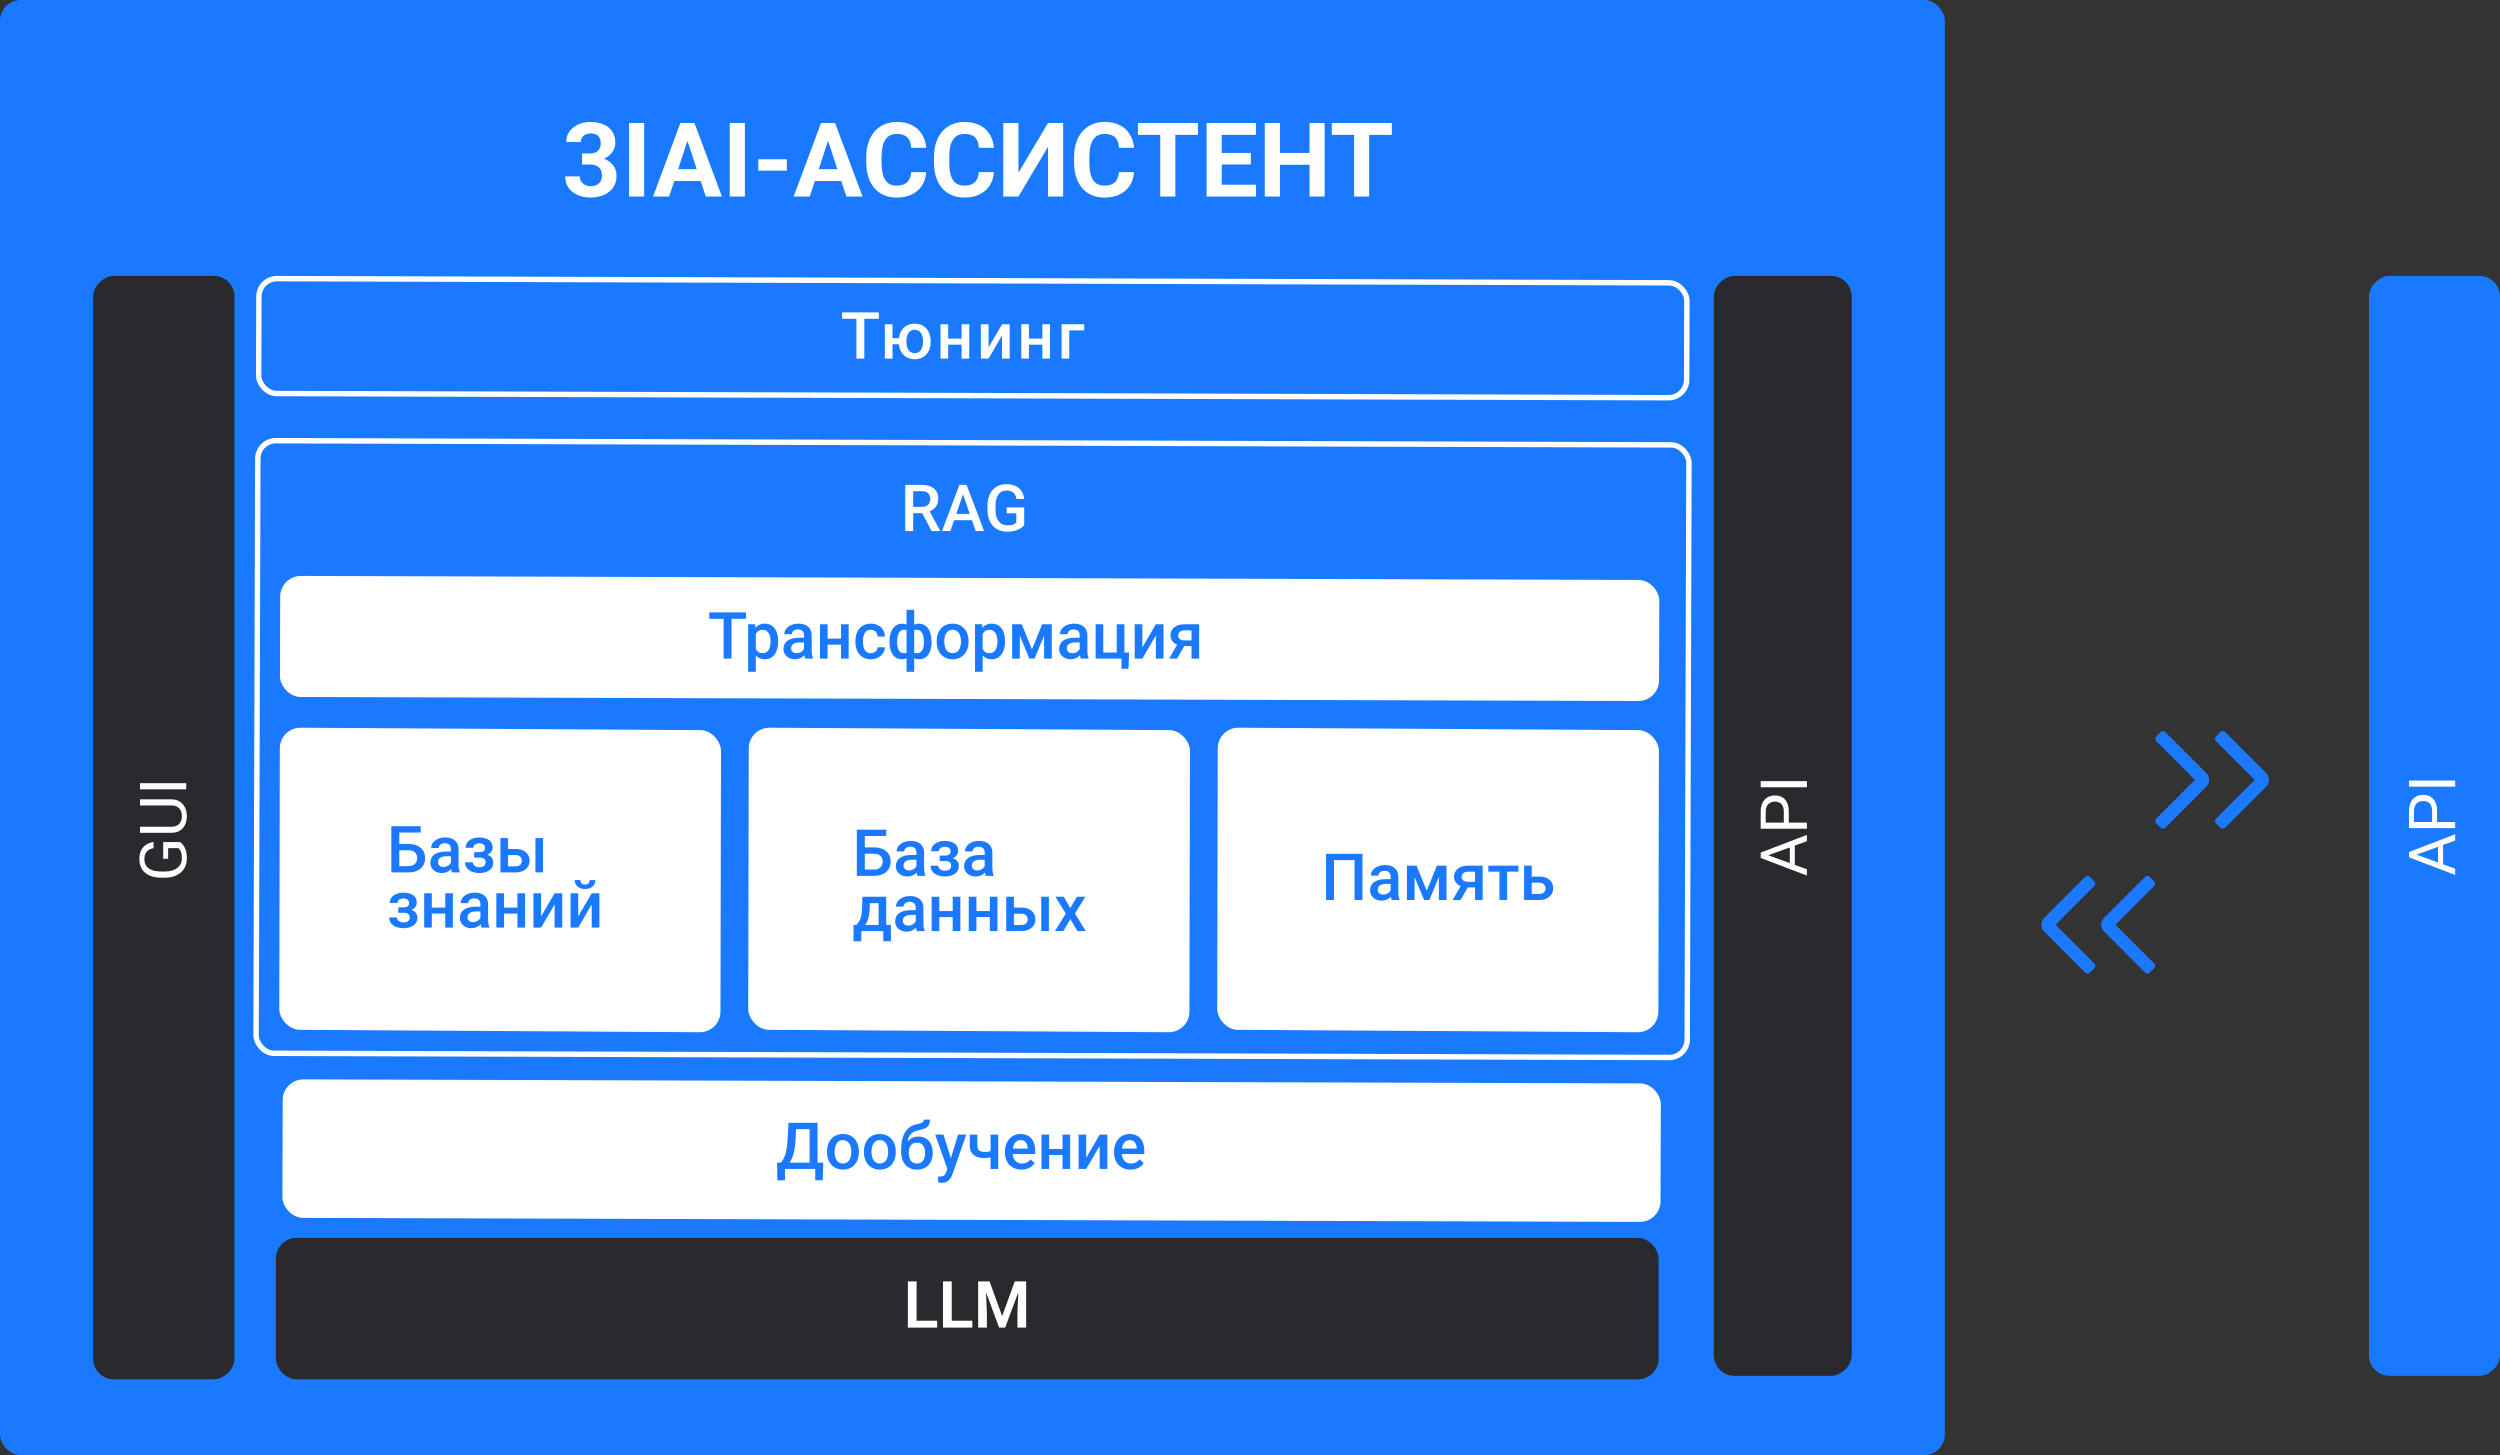
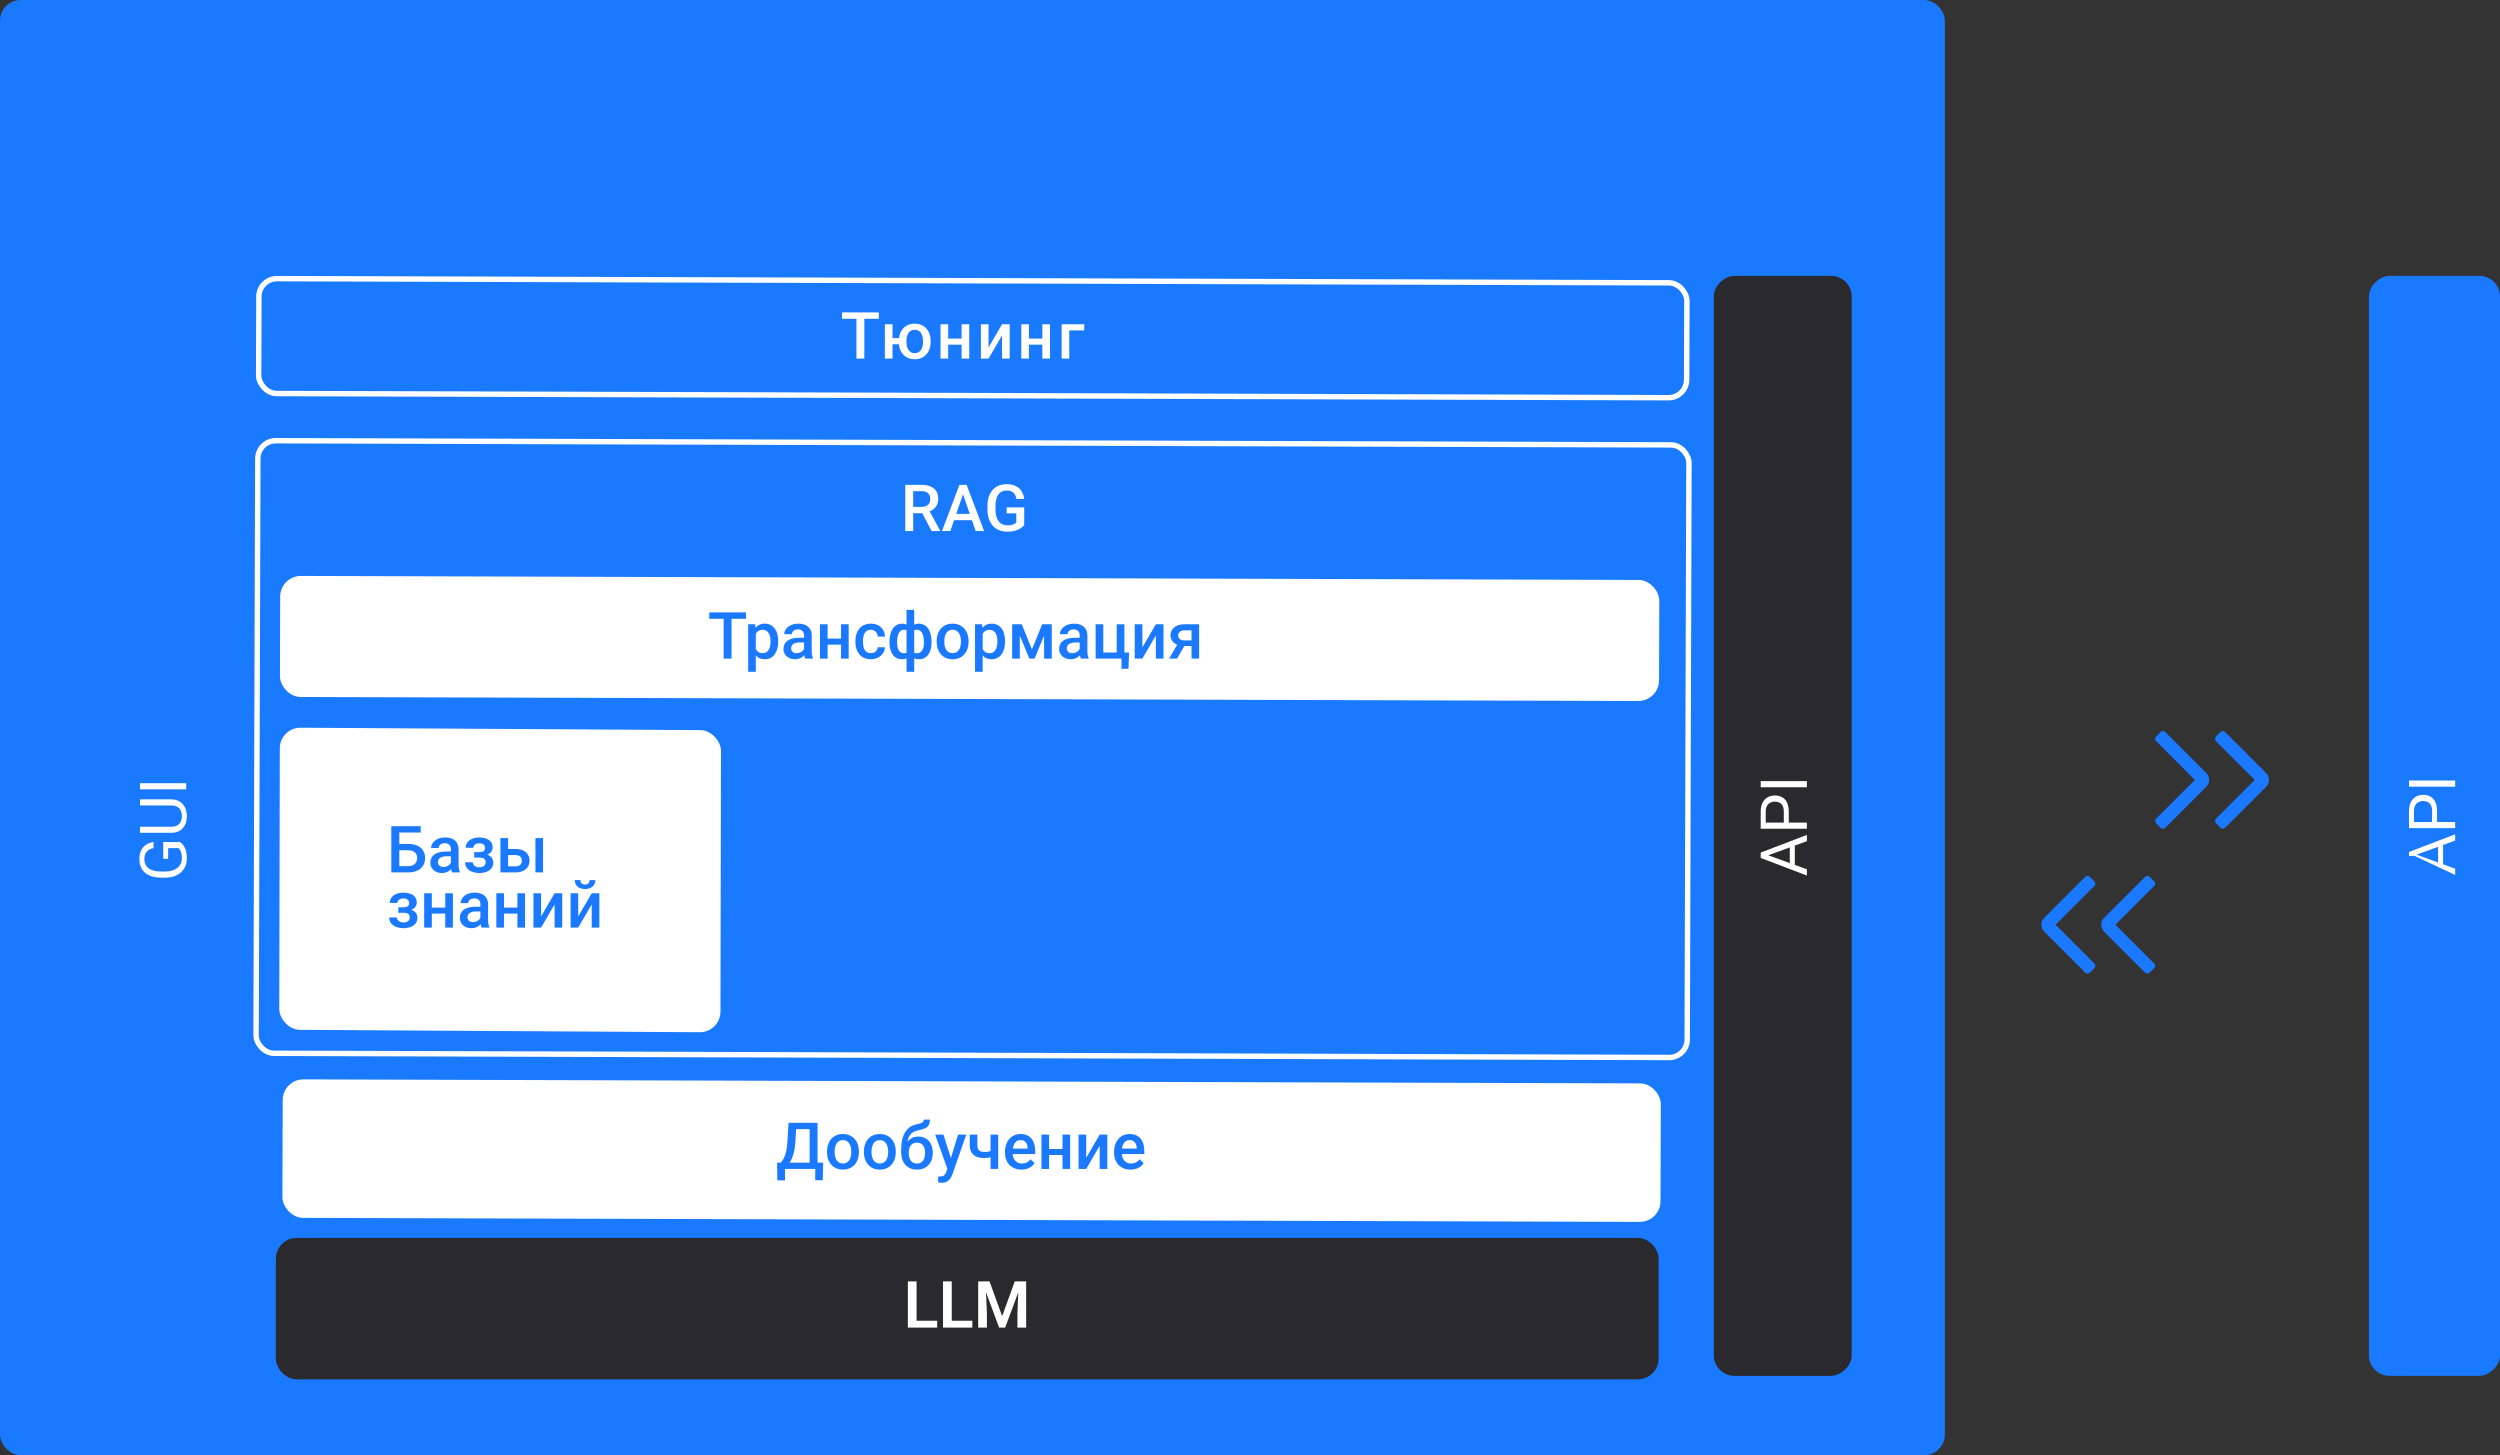
<svg xmlns="http://www.w3.org/2000/svg" width="725" height="422" viewBox="0 0 725 422" fill="none">
  <rect x="0" y="0" width="725" height="422" fill="#333333" stroke="none" />
  <rect width="564" height="422" rx="6" fill="url(#paint0_linear_146_1928)" />
  <path fill-rule="evenodd" clip-rule="evenodd" d="M657.179 224.183L645.271 212.274C644.906 211.909 644.314 211.909 643.949 212.274L642.626 213.598C642.26 213.963 642.26 214.556 642.626 214.922L653.872 226.169L642.627 237.42C642.261 237.786 642.261 238.378 642.627 238.744L643.95 240.067C644.315 240.433 644.907 240.433 645.273 240.067L657.179 228.155C658.275 227.058 658.275 225.28 657.179 224.183Z" fill="#1A79FF" />
  <path fill-rule="evenodd" clip-rule="evenodd" d="M639.828 224.183L627.92 212.274C627.554 211.909 626.962 211.909 626.597 212.274L625.274 213.598C624.909 213.963 624.909 214.556 625.274 214.922L636.52 226.169L625.275 237.42C624.91 237.786 624.91 238.378 625.275 238.744L626.598 240.067C626.964 240.433 627.556 240.433 627.921 240.067L639.828 228.155C640.924 227.058 640.924 225.28 639.828 224.183Z" fill="#1A79FF" />
  <path fill-rule="evenodd" clip-rule="evenodd" d="M592.821 266.183L604.729 254.274C605.094 253.909 605.686 253.909 606.051 254.274L607.374 255.598C607.74 255.963 607.74 256.556 607.374 256.922L596.128 268.169L607.373 279.42C607.739 279.786 607.739 280.378 607.373 280.744L606.05 282.067C605.685 282.433 605.093 282.433 604.727 282.067L592.821 270.155C591.725 269.058 591.725 267.28 592.821 266.183Z" fill="#1A79FF" />
  <path fill-rule="evenodd" clip-rule="evenodd" d="M610.172 266.183L622.08 254.274C622.446 253.909 623.038 253.909 623.403 254.274L624.726 255.598C625.091 255.963 625.091 256.556 624.726 256.922L613.48 268.169L624.725 279.42C625.09 279.786 625.09 280.378 624.725 280.744L623.402 282.067C623.036 282.433 622.444 282.433 622.079 282.067L610.172 270.155C609.076 269.058 609.076 267.28 610.172 266.183Z" fill="#1A79FF" />
  <rect x="725" y="80" width="319" height="38" rx="6" transform="rotate(90 725 80)" fill="#1979FF" />
-   <path d="M699.79 247.485L712 251.92L712 253.733L698.603 248.626L698.603 247.458L699.79 247.485ZM712 243.768L699.79 248.212L698.603 248.24L698.603 247.071L712 241.946L712 243.768ZM707.04 243.998L708.494 243.998L708.494 251.525L707.04 251.525L707.04 243.998ZM706.746 235.21L706.746 238.79L705.301 238.79L705.301 235.21C705.301 234.517 705.191 233.956 704.97 233.527C704.749 233.097 704.442 232.784 704.05 232.588C703.657 232.386 703.209 232.284 702.706 232.284C702.246 232.284 701.814 232.386 701.409 232.588C701.004 232.784 700.679 233.097 700.434 233.527C700.182 233.956 700.056 234.517 700.056 235.21L700.056 238.376L712 238.376L712 240.152L698.603 240.152L698.603 235.21C698.603 234.198 698.777 233.343 699.127 232.643C699.477 231.944 699.961 231.413 700.581 231.051C701.194 230.689 701.897 230.508 702.688 230.508C703.547 230.508 704.28 230.689 704.887 231.051C705.495 231.413 705.958 231.944 706.277 232.643C706.589 233.343 706.746 234.198 706.746 235.21ZM698.603 226.359L712 226.359L712 228.134L698.603 228.134L698.603 226.359Z" fill="white" />
-   <path d="M168.786 44.505H171.042C171.765 44.505 172.36 44.383 172.829 44.139C173.298 43.885 173.645 43.533 173.869 43.084C174.104 42.625 174.221 42.093 174.221 41.487C174.221 40.94 174.113 40.457 173.898 40.037C173.693 39.607 173.376 39.275 172.946 39.041C172.517 38.797 171.975 38.675 171.32 38.675C170.803 38.675 170.324 38.777 169.885 38.982C169.445 39.188 169.094 39.476 168.83 39.847C168.566 40.218 168.435 40.667 168.435 41.194H164.201C164.201 40.023 164.514 39.002 165.139 38.133C165.773 37.264 166.623 36.585 167.688 36.097C168.752 35.608 169.924 35.364 171.203 35.364C172.648 35.364 173.913 35.599 174.997 36.067C176.081 36.526 176.926 37.205 177.531 38.103C178.137 39.002 178.439 40.115 178.439 41.443C178.439 42.117 178.283 42.772 177.971 43.406C177.658 44.031 177.209 44.598 176.623 45.105C176.047 45.603 175.344 46.004 174.514 46.307C173.684 46.6 172.751 46.746 171.716 46.746H168.786V44.505ZM168.786 47.713V45.53H171.716C172.878 45.53 173.898 45.662 174.777 45.926C175.656 46.19 176.394 46.57 176.989 47.068C177.585 47.557 178.034 48.138 178.337 48.812C178.64 49.476 178.791 50.213 178.791 51.023C178.791 52.02 178.601 52.908 178.22 53.69C177.839 54.461 177.302 55.115 176.608 55.652C175.925 56.19 175.124 56.6 174.206 56.883C173.288 57.156 172.287 57.293 171.203 57.293C170.305 57.293 169.421 57.171 168.552 56.927C167.692 56.673 166.911 56.297 166.208 55.799C165.515 55.291 164.958 54.656 164.538 53.895C164.128 53.123 163.923 52.21 163.923 51.155H168.156C168.156 51.702 168.293 52.19 168.566 52.62C168.84 53.05 169.216 53.387 169.694 53.631C170.183 53.875 170.725 53.997 171.32 53.997C171.994 53.997 172.57 53.875 173.049 53.631C173.537 53.377 173.908 53.025 174.162 52.576C174.426 52.117 174.558 51.585 174.558 50.98C174.558 50.198 174.416 49.573 174.133 49.105C173.85 48.626 173.444 48.274 172.917 48.05C172.39 47.825 171.765 47.713 171.042 47.713H168.786ZM186.804 35.672V57H182.424V35.672H186.804ZM199.855 39.319L194.055 57H189.382L197.307 35.672H200.28L199.855 39.319ZM204.675 57L198.859 39.319L198.391 35.672H201.394L209.362 57H204.675ZM204.411 49.06V52.503H193.146V49.06H204.411ZM216.013 35.672V57H211.633V35.672H216.013ZM228.186 46.19V49.5H219.909V46.19H228.186ZM240.637 39.319L234.836 57H230.163L238.088 35.672H241.062L240.637 39.319ZM245.456 57L239.641 39.319L239.172 35.672H242.175L250.144 57H245.456ZM245.192 49.06V52.503H233.928V49.06H245.192ZM264.221 49.925H268.601C268.513 51.36 268.117 52.635 267.414 53.748C266.721 54.861 265.749 55.73 264.499 56.355C263.259 56.98 261.765 57.293 260.017 57.293C258.649 57.293 257.424 57.059 256.34 56.59C255.256 56.111 254.328 55.428 253.557 54.539C252.795 53.65 252.214 52.576 251.813 51.316C251.413 50.057 251.213 48.645 251.213 47.083V45.603C251.213 44.041 251.418 42.63 251.828 41.37C252.248 40.101 252.844 39.022 253.615 38.133C254.396 37.244 255.329 36.56 256.413 36.082C257.497 35.603 258.708 35.364 260.046 35.364C261.823 35.364 263.322 35.687 264.543 36.331C265.773 36.976 266.726 37.864 267.399 38.997C268.083 40.13 268.493 41.419 268.63 42.864H264.235C264.187 42.005 264.016 41.277 263.723 40.682C263.43 40.076 262.985 39.622 262.39 39.319C261.804 39.007 261.022 38.851 260.046 38.851C259.313 38.851 258.674 38.987 258.127 39.261C257.58 39.534 257.121 39.949 256.75 40.506C256.379 41.062 256.101 41.766 255.915 42.615C255.739 43.455 255.651 44.441 255.651 45.574V47.083C255.651 48.187 255.734 49.158 255.9 49.998C256.066 50.828 256.32 51.531 256.662 52.107C257.014 52.674 257.463 53.103 258.01 53.397C258.566 53.68 259.235 53.821 260.017 53.821C260.935 53.821 261.691 53.675 262.287 53.382C262.883 53.089 263.337 52.654 263.649 52.078C263.972 51.502 264.162 50.784 264.221 49.925ZM283.85 49.925H288.229C288.142 51.36 287.746 52.635 287.043 53.748C286.35 54.861 285.378 55.73 284.128 56.355C282.888 56.98 281.394 57.293 279.646 57.293C278.278 57.293 277.053 57.059 275.969 56.59C274.885 56.111 273.957 55.428 273.186 54.539C272.424 53.65 271.843 52.576 271.442 51.316C271.042 50.057 270.842 48.645 270.842 47.083V45.603C270.842 44.041 271.047 42.63 271.457 41.37C271.877 40.101 272.473 39.022 273.244 38.133C274.025 37.244 274.958 36.56 276.042 36.082C277.126 35.603 278.337 35.364 279.675 35.364C281.452 35.364 282.951 35.687 284.172 36.331C285.402 36.976 286.354 37.864 287.028 38.997C287.712 40.13 288.122 41.419 288.259 42.864H283.864C283.815 42.005 283.645 41.277 283.352 40.682C283.059 40.076 282.614 39.622 282.019 39.319C281.433 39.007 280.651 38.851 279.675 38.851C278.942 38.851 278.303 38.987 277.756 39.261C277.209 39.534 276.75 39.949 276.379 40.506C276.008 41.062 275.729 41.766 275.544 42.615C275.368 43.455 275.28 44.441 275.28 45.574V47.083C275.28 48.187 275.363 49.158 275.529 49.998C275.695 50.828 275.949 51.531 276.291 52.107C276.643 52.674 277.092 53.103 277.639 53.397C278.195 53.68 278.864 53.821 279.646 53.821C280.563 53.821 281.32 53.675 281.916 53.382C282.512 53.089 282.966 52.654 283.278 52.078C283.601 51.502 283.791 50.784 283.85 49.925ZM295.349 50.086L303.918 35.672H308.312V57H303.918V42.586L295.349 57H290.954V35.672H295.349V50.086ZM324.484 49.925H328.864C328.776 51.36 328.381 52.635 327.678 53.748C326.984 54.861 326.013 55.73 324.763 56.355C323.522 56.98 322.028 57.293 320.28 57.293C318.913 57.293 317.688 57.059 316.604 56.59C315.52 56.111 314.592 55.428 313.82 54.539C313.059 53.65 312.478 52.576 312.077 51.316C311.677 50.057 311.477 48.645 311.477 47.083V45.603C311.477 44.041 311.682 42.63 312.092 41.37C312.512 40.101 313.107 39.022 313.879 38.133C314.66 37.244 315.593 36.56 316.677 36.082C317.761 35.603 318.972 35.364 320.31 35.364C322.087 35.364 323.586 35.687 324.807 36.331C326.037 36.976 326.989 37.864 327.663 38.997C328.347 40.13 328.757 41.419 328.894 42.864H324.499C324.45 42.005 324.279 41.277 323.986 40.682C323.693 40.076 323.249 39.622 322.653 39.319C322.067 39.007 321.286 38.851 320.31 38.851C319.577 38.851 318.938 38.987 318.391 39.261C317.844 39.534 317.385 39.949 317.014 40.506C316.643 41.062 316.364 41.766 316.179 42.615C316.003 43.455 315.915 44.441 315.915 45.574V47.083C315.915 48.187 315.998 49.158 316.164 49.998C316.33 50.828 316.584 51.531 316.926 52.107C317.277 52.674 317.727 53.103 318.273 53.397C318.83 53.68 319.499 53.821 320.28 53.821C321.198 53.821 321.955 53.675 322.551 53.382C323.146 53.089 323.601 52.654 323.913 52.078C324.235 51.502 324.426 50.784 324.484 49.925ZM340.847 35.672V57H336.467V35.672H340.847ZM347.409 35.672V39.114H330.007V35.672H347.409ZM364.226 53.572V57H352.873V53.572H364.226ZM354.309 35.672V57H349.914V35.672H354.309ZM362.746 44.358V47.698H352.873V44.358H362.746ZM364.211 35.672V39.114H352.873V35.672H364.211ZM381.013 44.358V47.786H369.88V44.358H381.013ZM371.184 35.672V57H366.789V35.672H371.184ZM384.147 35.672V57H379.768V35.672H384.147ZM397.067 35.672V57H392.688V35.672H397.067ZM403.63 35.672V39.114H386.228V35.672H403.63Z" fill="white" />
+   <path d="M699.79 247.485L712 251.92L712 253.733L698.603 247.458L699.79 247.485ZM712 243.768L699.79 248.212L698.603 248.24L698.603 247.071L712 241.946L712 243.768ZM707.04 243.998L708.494 243.998L708.494 251.525L707.04 251.525L707.04 243.998ZM706.746 235.21L706.746 238.79L705.301 238.79L705.301 235.21C705.301 234.517 705.191 233.956 704.97 233.527C704.749 233.097 704.442 232.784 704.05 232.588C703.657 232.386 703.209 232.284 702.706 232.284C702.246 232.284 701.814 232.386 701.409 232.588C701.004 232.784 700.679 233.097 700.434 233.527C700.182 233.956 700.056 234.517 700.056 235.21L700.056 238.376L712 238.376L712 240.152L698.603 240.152L698.603 235.21C698.603 234.198 698.777 233.343 699.127 232.643C699.477 231.944 699.961 231.413 700.581 231.051C701.194 230.689 701.897 230.508 702.688 230.508C703.547 230.508 704.28 230.689 704.887 231.051C705.495 231.413 705.958 231.944 706.277 232.643C706.589 233.343 706.746 234.198 706.746 235.21ZM698.603 226.359L712 226.359L712 228.134L698.603 228.134L698.603 226.359Z" fill="white" />
  <rect x="0.782" y="0.788" width="414.118" height="33.318" rx="5.215" transform="matrix(1 0.003 -0.003 1 74.315 79.998)" stroke="white" stroke-width="1.57" />
  <path d="M250.655 90.603V104H248.364V90.603H250.655ZM254.86 90.603V92.443H244.195V90.603H254.86ZM262.271 98.065V99.832H256.934V98.065H262.271ZM258.829 94.044V104H256.612V94.044H258.829ZM260.633 99.132V98.921C260.633 98.203 260.737 97.537 260.946 96.924C261.154 96.304 261.458 95.768 261.857 95.314C262.256 94.854 262.74 94.498 263.311 94.246C263.881 93.989 264.528 93.86 265.252 93.86C265.988 93.86 266.642 93.989 267.212 94.246C267.789 94.498 268.276 94.854 268.675 95.314C269.074 95.768 269.378 96.304 269.586 96.924C269.795 97.537 269.899 98.203 269.899 98.921V99.132C269.899 99.85 269.795 100.516 269.586 101.129C269.378 101.743 269.074 102.279 268.675 102.739C268.283 103.193 267.798 103.549 267.221 103.807C266.651 104.058 266.001 104.184 265.271 104.184C264.541 104.184 263.89 104.058 263.32 103.807C262.749 103.549 262.262 103.193 261.857 102.739C261.458 102.279 261.154 101.743 260.946 101.129C260.737 100.516 260.633 99.85 260.633 99.132ZM262.86 98.921V99.132C262.86 99.58 262.906 100.003 262.998 100.402C263.09 100.801 263.234 101.151 263.43 101.451C263.627 101.752 263.878 101.988 264.185 102.16C264.491 102.331 264.853 102.417 265.271 102.417C265.688 102.417 266.047 102.331 266.347 102.16C266.654 101.988 266.905 101.752 267.102 101.451C267.298 101.151 267.442 100.801 267.534 100.402C267.632 100.003 267.681 99.58 267.681 99.132V98.921C267.681 98.479 267.632 98.062 267.534 97.669C267.442 97.271 267.298 96.918 267.102 96.611C266.905 96.304 266.654 96.065 266.347 95.893C266.04 95.716 265.675 95.627 265.252 95.627C264.841 95.627 264.482 95.716 264.176 95.893C263.875 96.065 263.627 96.304 263.43 96.611C263.234 96.918 263.09 97.271 262.998 97.669C262.906 98.062 262.86 98.479 262.86 98.921ZM279.481 98.203V99.951H274.329V98.203H279.481ZM274.973 94.044V104H272.755V94.044H274.973ZM281.082 94.044V104H278.865V94.044H281.082ZM286.681 100.761L290.591 94.044H292.809V104H290.591V97.274L286.681 104H284.463V94.044H286.681V100.761ZM302.898 98.203V99.951H297.745V98.203H302.898ZM298.389 94.044V104H296.171V94.044H298.389ZM304.499 94.044V104H302.281V94.044H304.499ZM314.431 94.044V95.811H310.088V104H307.87V94.044H314.431Z" fill="white" />
  <rect x="0.783" y="0.788" width="415.028" height="177.654" rx="5.215" transform="matrix(1 0.003 -0.003 1 74.003 126.998)" stroke="white" stroke-width="1.57" />
  <rect x="537" y="80" width="319" height="40" rx="6" transform="rotate(90 537 80)" fill="#2A2A2E" />
  <path d="M511.79 247.663L524 252.098L524 253.911L510.603 248.804L510.603 247.635L511.79 247.663ZM524 243.946L511.79 248.39L510.603 248.418L510.603 247.249L524 242.124L524 243.946ZM519.04 244.176L520.494 244.176L520.494 251.703L519.04 251.703L519.04 244.176ZM518.746 235.388L518.746 238.968L517.301 238.968L517.301 235.388C517.301 234.695 517.191 234.134 516.97 233.704C516.749 233.275 516.442 232.962 516.05 232.766C515.657 232.563 515.209 232.462 514.706 232.462C514.246 232.462 513.814 232.563 513.409 232.766C513.004 232.962 512.679 233.275 512.434 233.704C512.182 234.134 512.056 234.695 512.056 235.388L512.056 238.554L524 238.554L524 240.329L510.603 240.329L510.603 235.388C510.603 234.376 510.777 233.52 511.127 232.821C511.477 232.122 511.961 231.591 512.581 231.229C513.194 230.867 513.897 230.686 514.688 230.686C515.547 230.686 516.28 230.867 516.887 231.229C517.495 231.591 517.958 232.122 518.277 232.821C518.589 233.52 518.746 234.376 518.746 235.388ZM510.603 226.536L524 226.536L524 228.312L510.603 228.312L510.603 226.536Z" fill="white" />
-   <rect x="68" y="80" width="320" height="41" rx="6" transform="rotate(90 68 80)" fill="#2A2A2E" />
  <path d="M47.329 244.191L52.233 244.191C52.479 244.356 52.755 244.62 53.061 244.982C53.362 245.344 53.626 245.844 53.853 246.482C54.074 247.114 54.184 247.929 54.184 248.929C54.184 249.745 54.043 250.497 53.761 251.184C53.472 251.865 53.055 252.457 52.509 252.96C51.957 253.457 51.289 253.843 50.503 254.119C49.712 254.389 48.816 254.524 47.817 254.524L46.777 254.524C45.777 254.524 44.884 254.407 44.099 254.174C43.314 253.935 42.648 253.585 42.102 253.125C41.55 252.665 41.133 252.101 40.851 251.432C40.563 250.764 40.419 249.997 40.419 249.132C40.419 248.107 40.596 247.252 40.952 246.565C41.302 245.871 41.786 245.332 42.406 244.945C43.026 244.552 43.731 244.301 44.522 244.191L44.522 245.966C44.038 246.046 43.596 246.206 43.197 246.445C42.799 246.678 42.48 247.012 42.24 247.448C41.995 247.883 41.872 248.445 41.872 249.132C41.872 249.751 41.986 250.288 42.213 250.742C42.44 251.196 42.765 251.57 43.188 251.865C43.611 252.159 44.124 252.38 44.725 252.527C45.326 252.668 46.004 252.739 46.758 252.739L47.817 252.739C48.59 252.739 49.28 252.65 49.887 252.472C50.494 252.288 51.013 252.027 51.442 251.69C51.865 251.352 52.187 250.951 52.408 250.484C52.629 250.012 52.739 249.491 52.739 248.92C52.739 248.288 52.687 247.776 52.583 247.383C52.472 246.991 52.344 246.684 52.197 246.463C52.043 246.243 51.899 246.074 51.764 245.957L48.764 245.957L48.764 249.058L47.329 249.058L47.329 244.191ZM40.602 233.581L40.602 231.814L49.666 231.814C50.672 231.814 51.509 232.038 52.178 232.486C52.847 232.934 53.35 233.529 53.687 234.271C54.018 235.007 54.184 235.808 54.184 236.673C54.184 237.581 54.018 238.403 53.687 239.139C53.35 239.869 52.847 240.449 52.178 240.878C51.509 241.301 50.672 241.513 49.666 241.513L40.602 241.513L40.602 239.755L49.666 239.755C50.365 239.755 50.942 239.627 51.396 239.369C51.85 239.111 52.187 238.752 52.408 238.292C52.629 237.826 52.739 237.286 52.739 236.673C52.739 236.053 52.629 235.513 52.408 235.053C52.187 234.587 51.85 234.225 51.396 233.968C50.942 233.71 50.365 233.581 49.666 233.581L40.602 233.581ZM40.602 227.122L54 227.122L54 228.898L40.602 228.898L40.602 227.122Z" fill="white" />
  <path d="M262.516 140.603H267.255C268.273 140.603 269.141 140.756 269.859 141.063C270.577 141.369 271.126 141.823 271.506 142.424C271.893 143.019 272.086 143.756 272.086 144.633C272.086 145.301 271.963 145.89 271.718 146.4C271.472 146.909 271.126 147.338 270.678 147.688C270.23 148.031 269.696 148.298 269.077 148.488L268.378 148.829H264.117L264.099 146.998H267.292C267.844 146.998 268.304 146.899 268.672 146.703C269.04 146.507 269.316 146.24 269.5 145.903C269.69 145.559 269.785 145.173 269.785 144.743C269.785 144.277 269.693 143.872 269.509 143.529C269.331 143.179 269.055 142.912 268.681 142.728C268.307 142.538 267.832 142.443 267.255 142.443H264.826V154H262.516V140.603ZM270.163 154L267.016 147.982L269.436 147.973L272.629 153.88V154H270.163ZM279.603 142.388L275.601 154H273.181L278.223 140.603H279.769L279.603 142.388ZM282.953 154L278.941 142.388L278.766 140.603H280.321L285.382 154H282.953ZM282.76 149.031V150.862H275.472V149.031H282.76ZM297.022 147.154V152.27C296.832 152.522 296.534 152.798 296.129 153.098C295.731 153.393 295.2 153.647 294.538 153.862C293.875 154.077 293.05 154.184 292.062 154.184C291.222 154.184 290.452 154.043 289.753 153.761C289.053 153.472 288.449 153.052 287.94 152.5C287.437 151.948 287.047 151.276 286.771 150.485C286.495 149.688 286.357 148.78 286.357 147.761V146.832C286.357 145.82 286.483 144.918 286.735 144.127C286.992 143.329 287.36 142.654 287.839 142.102C288.317 141.55 288.894 141.133 289.569 140.851C290.25 140.563 291.019 140.419 291.878 140.419C292.976 140.419 293.884 140.603 294.602 140.971C295.326 141.333 295.884 141.836 296.277 142.48C296.669 143.124 296.918 143.86 297.022 144.688H294.758C294.685 144.222 294.541 143.805 294.326 143.437C294.117 143.069 293.817 142.78 293.424 142.572C293.038 142.357 292.535 142.25 291.915 142.25C291.381 142.25 290.912 142.351 290.507 142.553C290.102 142.756 289.765 143.053 289.495 143.446C289.231 143.838 289.032 144.317 288.897 144.881C288.762 145.446 288.695 146.09 288.695 146.814V147.761C288.695 148.497 288.771 149.151 288.925 149.721C289.084 150.292 289.311 150.773 289.605 151.166C289.906 151.559 290.271 151.856 290.7 152.058C291.13 152.255 291.614 152.353 292.154 152.353C292.682 152.353 293.114 152.31 293.452 152.224C293.789 152.132 294.056 152.025 294.252 151.902C294.455 151.773 294.611 151.651 294.722 151.534V148.875H291.933V147.154H297.022Z" fill="white" />
  <rect width="399.941" height="35.109" rx="6" transform="matrix(1 0.003 -0.003 1 81.272 167)" fill="white" />
  <path d="M212.145 177.603V191H209.854V177.603H212.145ZM216.35 177.603V179.443H205.686V177.603H216.35ZM219.184 182.958V194.828H216.967V181.044H219.009L219.184 182.958ZM225.671 185.93V186.123C225.671 186.847 225.585 187.519 225.414 188.138C225.248 188.752 225 189.289 224.668 189.749C224.343 190.203 223.941 190.555 223.463 190.807C222.984 191.058 222.432 191.184 221.807 191.184C221.187 191.184 220.644 191.071 220.178 190.844C219.718 190.61 219.328 190.282 219.009 189.859C218.69 189.436 218.433 188.939 218.236 188.368C218.046 187.792 217.911 187.16 217.832 186.473V185.728C217.911 184.998 218.046 184.335 218.236 183.74C218.433 183.145 218.69 182.633 219.009 182.203C219.328 181.774 219.718 181.443 220.178 181.21C220.638 180.976 221.175 180.86 221.788 180.86C222.414 180.86 222.969 180.983 223.454 181.228C223.938 181.467 224.346 181.811 224.678 182.259C225.009 182.7 225.257 183.234 225.423 183.86C225.589 184.479 225.671 185.169 225.671 185.93ZM223.454 186.123V185.93C223.454 185.47 223.411 185.044 223.325 184.651C223.239 184.252 223.104 183.903 222.92 183.602C222.736 183.301 222.5 183.068 222.212 182.903C221.929 182.731 221.589 182.645 221.19 182.645C220.798 182.645 220.46 182.712 220.178 182.847C219.896 182.976 219.66 183.157 219.469 183.39C219.279 183.623 219.132 183.896 219.028 184.209C218.924 184.516 218.85 184.85 218.807 185.212V186.997C218.881 187.439 219.006 187.844 219.184 188.212C219.362 188.58 219.614 188.874 219.939 189.095C220.27 189.31 220.693 189.417 221.209 189.417C221.607 189.417 221.948 189.331 222.23 189.16C222.512 188.988 222.742 188.752 222.92 188.451C223.104 188.144 223.239 187.792 223.325 187.393C223.411 186.994 223.454 186.571 223.454 186.123ZM233.171 189.003V184.255C233.171 183.899 233.106 183.593 232.977 183.335C232.849 183.077 232.652 182.878 232.388 182.737C232.131 182.596 231.806 182.525 231.413 182.525C231.051 182.525 230.738 182.587 230.475 182.709C230.211 182.832 230.005 182.998 229.858 183.206C229.711 183.415 229.637 183.651 229.637 183.915H227.429C227.429 183.522 227.524 183.142 227.714 182.774C227.904 182.406 228.18 182.078 228.542 181.789C228.904 181.501 229.337 181.274 229.84 181.108C230.343 180.943 230.907 180.86 231.533 180.86C232.281 180.86 232.944 180.986 233.52 181.237C234.103 181.489 234.56 181.869 234.891 182.378C235.229 182.881 235.397 183.513 235.397 184.274V188.7C235.397 189.154 235.428 189.561 235.489 189.923C235.557 190.279 235.652 190.589 235.775 190.853V191H233.502C233.398 190.761 233.315 190.457 233.253 190.089C233.198 189.715 233.171 189.353 233.171 189.003ZM233.493 184.945L233.511 186.316H231.919C231.508 186.316 231.146 186.356 230.833 186.436C230.521 186.51 230.26 186.62 230.051 186.767C229.843 186.915 229.686 187.092 229.582 187.301C229.478 187.51 229.426 187.746 229.426 188.009C229.426 188.273 229.487 188.516 229.61 188.736C229.732 188.951 229.91 189.12 230.143 189.243C230.383 189.365 230.671 189.427 231.008 189.427C231.462 189.427 231.858 189.335 232.195 189.15C232.539 188.96 232.809 188.73 233.005 188.46C233.201 188.184 233.306 187.924 233.318 187.678L234.036 188.663C233.962 188.914 233.836 189.184 233.658 189.473C233.48 189.761 233.247 190.037 232.959 190.301C232.677 190.558 232.336 190.77 231.938 190.936C231.545 191.101 231.091 191.184 230.576 191.184C229.925 191.184 229.346 191.055 228.837 190.798C228.327 190.534 227.929 190.181 227.64 189.739C227.352 189.292 227.208 188.785 227.208 188.221C227.208 187.694 227.306 187.227 227.502 186.822C227.705 186.411 227.999 186.068 228.386 185.792C228.778 185.516 229.257 185.307 229.821 185.166C230.386 185.019 231.03 184.945 231.754 184.945H233.493ZM244.516 185.203V186.951H239.363V185.203H244.516ZM240.007 181.044V191H237.79V181.044H240.007ZM246.117 181.044V191H243.9V181.044H246.117ZM252.549 189.417C252.911 189.417 253.236 189.347 253.524 189.206C253.819 189.058 254.055 188.856 254.233 188.598C254.417 188.341 254.518 188.043 254.537 187.706H256.625C256.613 188.35 256.423 188.936 256.055 189.463C255.687 189.991 255.199 190.411 254.592 190.724C253.984 191.031 253.313 191.184 252.577 191.184C251.816 191.184 251.153 191.055 250.589 190.798C250.025 190.534 249.555 190.172 249.181 189.712C248.807 189.252 248.525 188.721 248.335 188.12C248.151 187.519 248.059 186.875 248.059 186.188V185.866C248.059 185.178 248.151 184.534 248.335 183.933C248.525 183.326 248.807 182.792 249.181 182.332C249.555 181.872 250.025 181.513 250.589 181.256C251.153 180.992 251.813 180.86 252.567 180.86C253.365 180.86 254.064 181.019 254.665 181.338C255.267 181.651 255.739 182.09 256.082 182.654C256.432 183.212 256.613 183.863 256.625 184.605H254.537C254.518 184.237 254.426 183.906 254.261 183.611C254.101 183.311 253.874 183.071 253.58 182.893C253.291 182.716 252.945 182.627 252.54 182.627C252.092 182.627 251.721 182.719 251.426 182.903C251.132 183.081 250.902 183.326 250.736 183.639C250.571 183.945 250.451 184.292 250.377 184.679C250.31 185.059 250.276 185.455 250.276 185.866V186.188C250.276 186.599 250.31 186.997 250.377 187.384C250.445 187.77 250.562 188.117 250.727 188.424C250.899 188.724 251.132 188.966 251.426 189.15C251.721 189.328 252.095 189.417 252.549 189.417ZM270.152 186.142V186.335C270.152 187.04 270.072 187.691 269.912 188.286C269.759 188.874 269.529 189.387 269.222 189.822C268.916 190.258 268.535 190.595 268.081 190.834C267.633 191.074 267.112 191.193 266.517 191.193C265.996 191.193 265.542 191.104 265.155 190.926C264.769 190.748 264.444 190.5 264.18 190.181C263.916 189.856 263.704 189.476 263.545 189.04C263.385 188.598 263.269 188.114 263.195 187.586V184.706C263.269 184.142 263.382 183.626 263.536 183.16C263.695 182.688 263.907 182.28 264.171 181.936C264.441 181.593 264.766 181.329 265.146 181.145C265.526 180.955 265.977 180.86 266.499 180.86C266.977 180.86 267.41 180.946 267.796 181.118C268.182 181.283 268.523 181.522 268.817 181.835C269.112 182.142 269.357 182.513 269.553 182.949C269.75 183.378 269.897 183.863 269.995 184.402C270.099 184.942 270.152 185.522 270.152 186.142ZM267.934 186.335V186.142C267.934 185.755 267.909 185.387 267.86 185.037C267.811 184.688 267.735 184.369 267.63 184.08C267.532 183.786 267.403 183.531 267.244 183.317C267.084 183.096 266.891 182.927 266.664 182.811C266.443 182.688 266.186 182.627 265.891 182.627C265.493 182.627 265.161 182.694 264.898 182.829C264.64 182.958 264.444 183.142 264.309 183.381C264.18 183.614 264.097 183.884 264.06 184.191V188.111C264.103 188.368 264.192 188.595 264.327 188.792C264.468 188.988 264.667 189.144 264.925 189.261C265.183 189.371 265.511 189.427 265.91 189.427C266.278 189.427 266.588 189.35 266.839 189.196C267.097 189.037 267.305 188.816 267.465 188.534C267.63 188.252 267.75 187.924 267.824 187.549C267.897 187.175 267.934 186.77 267.934 186.335ZM257.95 186.335V186.142C257.95 185.522 257.999 184.942 258.098 184.402C258.196 183.863 258.343 183.378 258.539 182.949C258.742 182.513 258.99 182.142 259.285 181.835C259.579 181.522 259.919 181.283 260.306 181.118C260.692 180.946 261.125 180.86 261.603 180.86C262.119 180.86 262.563 180.955 262.938 181.145C263.312 181.329 263.628 181.593 263.885 181.936C264.149 182.28 264.358 182.688 264.511 183.16C264.671 183.626 264.787 184.142 264.861 184.706V187.476C264.793 188.016 264.68 188.513 264.52 188.966C264.361 189.42 264.152 189.813 263.895 190.144C263.637 190.476 263.318 190.733 262.938 190.917C262.557 191.101 262.106 191.193 261.585 191.193C260.996 191.193 260.475 191.074 260.021 190.834C259.567 190.595 259.186 190.258 258.88 189.822C258.573 189.387 258.34 188.874 258.18 188.286C258.027 187.691 257.95 187.04 257.95 186.335ZM260.168 186.142V186.335C260.168 186.77 260.202 187.175 260.269 187.549C260.343 187.924 260.456 188.252 260.61 188.534C260.763 188.81 260.965 189.028 261.217 189.187C261.468 189.347 261.778 189.427 262.146 189.427C262.551 189.427 262.882 189.365 263.14 189.243C263.398 189.12 263.594 188.951 263.729 188.736C263.87 188.522 263.962 188.276 264.005 188V184.191C263.968 183.884 263.882 183.614 263.747 183.381C263.612 183.142 263.416 182.958 263.158 182.829C262.901 182.694 262.57 182.627 262.165 182.627C261.797 182.627 261.484 182.719 261.226 182.903C260.975 183.087 260.769 183.341 260.61 183.666C260.456 183.985 260.343 184.36 260.269 184.789C260.202 185.212 260.168 185.663 260.168 186.142ZM262.892 194.828V176.866H265.118V194.828H262.892ZM271.633 186.132V185.921C271.633 185.203 271.737 184.537 271.946 183.924C272.154 183.304 272.455 182.768 272.848 182.314C273.246 181.854 273.731 181.498 274.301 181.246C274.878 180.989 275.528 180.86 276.252 180.86C276.982 180.86 277.632 180.989 278.203 181.246C278.78 181.498 279.267 181.854 279.666 182.314C280.065 182.768 280.368 183.304 280.577 183.924C280.786 184.537 280.89 185.203 280.89 185.921V186.132C280.89 186.85 280.786 187.516 280.577 188.129C280.368 188.743 280.065 189.279 279.666 189.739C279.267 190.193 278.783 190.549 278.212 190.807C277.642 191.058 276.994 191.184 276.271 191.184C275.541 191.184 274.887 191.058 274.311 190.807C273.74 190.549 273.256 190.193 272.857 189.739C272.458 189.279 272.154 188.743 271.946 188.129C271.737 187.516 271.633 186.85 271.633 186.132ZM273.851 185.921V186.132C273.851 186.58 273.897 187.003 273.989 187.402C274.081 187.801 274.225 188.151 274.421 188.451C274.617 188.752 274.869 188.988 275.176 189.16C275.482 189.331 275.847 189.417 276.271 189.417C276.682 189.417 277.037 189.331 277.338 189.16C277.645 188.988 277.896 188.752 278.093 188.451C278.289 188.151 278.433 187.801 278.525 187.402C278.623 187.003 278.672 186.58 278.672 186.132V185.921C278.672 185.479 278.623 185.062 278.525 184.669C278.433 184.271 278.286 183.918 278.083 183.611C277.887 183.304 277.636 183.065 277.329 182.893C277.028 182.716 276.669 182.627 276.252 182.627C275.835 182.627 275.473 182.716 275.166 182.893C274.866 183.065 274.617 183.304 274.421 183.611C274.225 183.918 274.081 184.271 273.989 184.669C273.897 185.062 273.851 185.479 273.851 185.921ZM284.975 182.958V194.828H282.758V181.044H284.8L284.975 182.958ZM291.462 185.93V186.123C291.462 186.847 291.377 187.519 291.205 188.138C291.039 188.752 290.791 189.289 290.459 189.749C290.134 190.203 289.732 190.555 289.254 190.807C288.776 191.058 288.223 191.184 287.598 191.184C286.978 191.184 286.435 191.071 285.969 190.844C285.509 190.61 285.119 190.282 284.8 189.859C284.481 189.436 284.224 188.939 284.028 188.368C283.837 187.792 283.702 187.16 283.623 186.473V185.728C283.702 184.998 283.837 184.335 284.028 183.74C284.224 183.145 284.481 182.633 284.8 182.203C285.119 181.774 285.509 181.443 285.969 181.21C286.429 180.976 286.966 180.86 287.579 180.86C288.205 180.86 288.76 180.983 289.245 181.228C289.729 181.467 290.137 181.811 290.469 182.259C290.8 182.7 291.048 183.234 291.214 183.86C291.38 184.479 291.462 185.169 291.462 185.93ZM289.245 186.123V185.93C289.245 185.47 289.202 185.044 289.116 184.651C289.03 184.252 288.895 183.903 288.711 183.602C288.527 183.301 288.291 183.068 288.003 182.903C287.72 182.731 287.38 182.645 286.981 182.645C286.589 182.645 286.251 182.712 285.969 182.847C285.687 182.976 285.451 183.157 285.261 183.39C285.07 183.623 284.923 183.896 284.819 184.209C284.715 184.516 284.641 184.85 284.598 185.212V186.997C284.672 187.439 284.797 187.844 284.975 188.212C285.153 188.58 285.405 188.874 285.73 189.095C286.061 189.31 286.484 189.417 287 189.417C287.398 189.417 287.739 189.331 288.021 189.16C288.303 188.988 288.533 188.752 288.711 188.451C288.895 188.144 289.03 187.792 289.116 187.393C289.202 186.994 289.245 186.571 289.245 186.123ZM299.265 188.313L302.228 181.044H304.151L300.02 191H298.511L294.388 181.044H296.312L299.265 188.313ZM295.741 181.044V191H293.524V181.044H295.741ZM302.789 191V181.044H305.016V191H302.789ZM313.114 189.003V184.255C313.114 183.899 313.049 183.593 312.92 183.335C312.792 183.077 312.595 182.878 312.332 182.737C312.074 182.596 311.749 182.525 311.356 182.525C310.994 182.525 310.681 182.587 310.418 182.709C310.154 182.832 309.948 182.998 309.801 183.206C309.654 183.415 309.58 183.651 309.58 183.915H307.372C307.372 183.522 307.467 183.142 307.657 182.774C307.847 182.406 308.123 182.078 308.485 181.789C308.847 181.501 309.28 181.274 309.783 181.108C310.286 180.943 310.85 180.86 311.476 180.86C312.224 180.86 312.887 180.986 313.463 181.237C314.046 181.489 314.503 181.869 314.834 182.378C315.172 182.881 315.34 183.513 315.34 184.274V188.7C315.34 189.154 315.371 189.561 315.432 189.923C315.5 190.279 315.595 190.589 315.718 190.853V191H313.445C313.341 190.761 313.258 190.457 313.196 190.089C313.141 189.715 313.114 189.353 313.114 189.003ZM313.436 184.945L313.454 186.316H311.862C311.451 186.316 311.089 186.356 310.776 186.436C310.464 186.51 310.203 186.62 309.994 186.767C309.786 186.915 309.629 187.092 309.525 187.301C309.421 187.51 309.369 187.746 309.369 188.009C309.369 188.273 309.43 188.516 309.553 188.736C309.675 188.951 309.853 189.12 310.086 189.243C310.326 189.365 310.614 189.427 310.951 189.427C311.405 189.427 311.801 189.335 312.138 189.15C312.482 188.96 312.752 188.73 312.948 188.46C313.144 188.184 313.249 187.924 313.261 187.678L313.979 188.663C313.905 188.914 313.779 189.184 313.601 189.473C313.423 189.761 313.19 190.037 312.902 190.301C312.62 190.558 312.279 190.77 311.881 190.936C311.488 191.101 311.034 191.184 310.519 191.184C309.869 191.184 309.289 191.055 308.78 190.798C308.271 190.534 307.872 190.181 307.584 189.739C307.295 189.292 307.151 188.785 307.151 188.221C307.151 187.694 307.249 187.227 307.445 186.822C307.648 186.411 307.942 186.068 308.329 185.792C308.721 185.516 309.2 185.307 309.764 185.166C310.329 185.019 310.973 184.945 311.697 184.945H313.436ZM317.733 191V181.044H319.95V189.233H323.852V181.044H326.079V191H317.733ZM327.431 189.243L327.256 193.954H325.223V191H324.027V189.243H327.431ZM331.287 187.761L335.197 181.044H337.415V191H335.197V184.274L331.287 191H329.069V181.044H331.287V187.761ZM341.859 186.132H344.16L341.335 191H339.044L341.859 186.132ZM343.479 181.044H347.748V191H345.54V182.792H343.479C343.062 182.792 342.718 182.866 342.448 183.013C342.178 183.154 341.979 183.341 341.85 183.574C341.721 183.801 341.657 184.034 341.657 184.274C341.657 184.513 341.715 184.743 341.832 184.964C341.954 185.185 342.141 185.366 342.393 185.507C342.651 185.648 342.973 185.718 343.359 185.718H346.285V187.338H343.359C342.746 187.338 342.197 187.261 341.712 187.108C341.227 186.948 340.816 186.73 340.479 186.454C340.142 186.172 339.884 185.844 339.706 185.47C339.528 185.09 339.439 184.675 339.439 184.228C339.439 183.768 339.531 183.344 339.715 182.958C339.899 182.571 340.163 182.234 340.507 181.946C340.856 181.657 341.28 181.437 341.776 181.283C342.279 181.124 342.847 181.044 343.479 181.044Z" fill="#1A79FF" />
-   <rect width="127.944" height="87.616" rx="6" transform="matrix(1 0.006 -0.002 1 217.154 211)" fill="white" />
  <path d="M257.009 240.603V242.443H250.78V254H248.479V240.603H257.009ZM250.08 245.746H253.448C254.466 245.746 255.338 245.918 256.061 246.261C256.785 246.599 257.337 247.074 257.718 247.688C258.098 248.301 258.288 249.016 258.288 249.832C258.288 250.445 258.181 251.006 257.966 251.516C257.751 252.025 257.435 252.466 257.018 252.841C256.601 253.209 256.092 253.494 255.491 253.696C254.896 253.899 254.215 254 253.448 254H248.479V240.603H250.798V252.169H253.448C254.031 252.169 254.509 252.062 254.884 251.847C255.258 251.626 255.534 251.338 255.712 250.982C255.896 250.626 255.988 250.237 255.988 249.813C255.988 249.402 255.896 249.028 255.712 248.691C255.534 248.353 255.258 248.083 254.884 247.881C254.509 247.679 254.031 247.577 253.448 247.577H250.08V245.746ZM265.76 252.003V247.255C265.76 246.899 265.695 246.593 265.567 246.335C265.438 246.077 265.241 245.878 264.978 245.737C264.72 245.596 264.395 245.525 264.002 245.525C263.64 245.525 263.328 245.587 263.064 245.709C262.8 245.832 262.594 245.998 262.447 246.206C262.3 246.415 262.226 246.651 262.226 246.915H260.018C260.018 246.522 260.113 246.142 260.303 245.774C260.493 245.406 260.77 245.078 261.131 244.789C261.493 244.501 261.926 244.274 262.429 244.108C262.932 243.943 263.496 243.86 264.122 243.86C264.87 243.86 265.533 243.986 266.109 244.237C266.692 244.489 267.149 244.869 267.481 245.378C267.818 245.881 267.987 246.513 267.987 247.274V251.7C267.987 252.154 268.017 252.561 268.079 252.923C268.146 253.279 268.241 253.589 268.364 253.853V254H266.091C265.987 253.761 265.904 253.457 265.843 253.089C265.787 252.715 265.76 252.353 265.76 252.003ZM266.082 247.945L266.1 249.316H264.508C264.097 249.316 263.735 249.356 263.423 249.436C263.11 249.51 262.849 249.62 262.641 249.767C262.432 249.915 262.276 250.092 262.171 250.301C262.067 250.51 262.015 250.746 262.015 251.009C262.015 251.273 262.076 251.516 262.199 251.736C262.322 251.951 262.499 252.12 262.733 252.243C262.972 252.365 263.26 252.427 263.597 252.427C264.051 252.427 264.447 252.335 264.784 252.15C265.128 251.96 265.398 251.73 265.594 251.46C265.79 251.184 265.895 250.924 265.907 250.678L266.625 251.663C266.551 251.914 266.425 252.184 266.248 252.473C266.07 252.761 265.837 253.037 265.548 253.301C265.266 253.558 264.926 253.77 264.527 253.936C264.134 254.101 263.68 254.184 263.165 254.184C262.515 254.184 261.935 254.055 261.426 253.798C260.917 253.534 260.518 253.181 260.23 252.739C259.941 252.292 259.797 251.785 259.797 251.221C259.797 250.694 259.895 250.227 260.092 249.822C260.294 249.411 260.589 249.068 260.975 248.792C261.368 248.516 261.846 248.307 262.41 248.166C262.975 248.019 263.619 247.945 264.343 247.945H266.082ZM274.428 249.243H272.514V248.12H274.06C274.452 248.12 274.765 248.068 274.998 247.964C275.237 247.86 275.406 247.715 275.504 247.531C275.609 247.341 275.661 247.12 275.661 246.869C275.661 246.648 275.609 246.439 275.504 246.243C275.406 246.041 275.237 245.875 274.998 245.746C274.759 245.617 274.434 245.553 274.023 245.553C273.685 245.553 273.382 245.608 273.112 245.719C272.848 245.829 272.64 245.982 272.486 246.179C272.333 246.375 272.256 246.602 272.256 246.86H270.039C270.039 246.24 270.213 245.706 270.563 245.259C270.919 244.811 271.394 244.467 271.989 244.228C272.584 243.989 273.238 243.869 273.949 243.869C274.557 243.869 275.102 243.934 275.587 244.062C276.072 244.185 276.483 244.369 276.82 244.614C277.164 244.854 277.424 245.154 277.602 245.516C277.786 245.872 277.878 246.286 277.878 246.758C277.878 247.096 277.799 247.415 277.639 247.715C277.48 248.016 277.249 248.283 276.949 248.516C276.648 248.743 276.283 248.921 275.854 249.05C275.431 249.178 274.955 249.243 274.428 249.243ZM272.514 248.599H274.428C275.017 248.599 275.538 248.657 275.992 248.774C276.446 248.884 276.826 249.05 277.133 249.27C277.44 249.491 277.67 249.764 277.823 250.089C277.983 250.408 278.062 250.776 278.062 251.194C278.062 251.66 277.961 252.08 277.759 252.454C277.562 252.822 277.28 253.135 276.912 253.393C276.55 253.65 276.118 253.847 275.615 253.982C275.112 254.117 274.557 254.184 273.949 254.184C273.287 254.184 272.643 254.074 272.017 253.853C271.397 253.632 270.885 253.291 270.48 252.831C270.081 252.365 269.882 251.773 269.882 251.056H272.1C272.1 251.307 272.176 251.543 272.33 251.764C272.483 251.985 272.704 252.166 272.992 252.307C273.281 252.442 273.627 252.509 274.032 252.509C274.449 252.509 274.79 252.445 275.053 252.316C275.317 252.181 275.513 252.006 275.642 251.792C275.771 251.571 275.836 251.338 275.836 251.092C275.836 250.761 275.771 250.494 275.642 250.292C275.513 250.089 275.317 249.942 275.053 249.85C274.79 249.752 274.458 249.703 274.06 249.703H272.514V248.599ZM285.562 252.003V247.255C285.562 246.899 285.497 246.593 285.368 246.335C285.24 246.077 285.043 245.878 284.779 245.737C284.522 245.596 284.197 245.525 283.804 245.525C283.442 245.525 283.129 245.587 282.866 245.709C282.602 245.832 282.396 245.998 282.249 246.206C282.102 246.415 282.028 246.651 282.028 246.915H279.82C279.82 246.522 279.915 246.142 280.105 245.774C280.295 245.406 280.571 245.078 280.933 244.789C281.295 244.501 281.728 244.274 282.231 244.108C282.734 243.943 283.298 243.86 283.924 243.86C284.672 243.86 285.335 243.986 285.911 244.237C286.494 244.489 286.951 244.869 287.282 245.378C287.62 245.881 287.788 246.513 287.788 247.274V251.7C287.788 252.154 287.819 252.561 287.88 252.923C287.948 253.279 288.043 253.589 288.166 253.853V254H285.893C285.789 253.761 285.706 253.457 285.644 253.089C285.589 252.715 285.562 252.353 285.562 252.003ZM285.884 247.945L285.902 249.316H284.31C283.899 249.316 283.537 249.356 283.224 249.436C282.912 249.51 282.651 249.62 282.442 249.767C282.234 249.915 282.077 250.092 281.973 250.301C281.869 250.51 281.817 250.746 281.817 251.009C281.817 251.273 281.878 251.516 282.001 251.736C282.123 251.951 282.301 252.12 282.534 252.243C282.773 252.365 283.062 252.427 283.399 252.427C283.853 252.427 284.249 252.335 284.586 252.15C284.93 251.96 285.2 251.73 285.396 251.46C285.592 251.184 285.697 250.924 285.709 250.678L286.427 251.663C286.353 251.914 286.227 252.184 286.049 252.473C285.871 252.761 285.638 253.037 285.35 253.301C285.068 253.558 284.727 253.77 284.329 253.936C283.936 254.101 283.482 254.184 282.967 254.184C282.316 254.184 281.737 254.055 281.228 253.798C280.718 253.534 280.32 253.181 280.031 252.739C279.743 252.292 279.599 251.785 279.599 251.221C279.599 250.694 279.697 250.227 279.893 249.822C280.096 249.411 280.39 249.068 280.777 248.792C281.169 248.516 281.648 248.307 282.212 248.166C282.777 248.019 283.421 247.945 284.145 247.945H285.884ZM250.099 260.044H252.316L252.206 263.55C252.175 264.568 252.059 265.442 251.856 266.172C251.654 266.902 251.39 267.519 251.065 268.022C250.74 268.519 250.372 268.926 249.961 269.245C249.556 269.564 249.13 269.816 248.682 270H248.028V268.252L248.341 268.233C248.605 267.951 248.832 267.669 249.022 267.387C249.219 267.098 249.384 266.783 249.519 266.439C249.654 266.089 249.758 265.681 249.832 265.215C249.912 264.749 249.964 264.194 249.988 263.55L250.099 260.044ZM250.688 260.044H257V270H254.792V261.921H250.688V260.044ZM247.522 268.233H258.362V272.963H256.144V270H249.768V272.963H247.513L247.522 268.233ZM265.557 268.003V263.255C265.557 262.899 265.493 262.593 265.364 262.335C265.235 262.077 265.039 261.878 264.775 261.737C264.518 261.596 264.192 261.525 263.8 261.525C263.438 261.525 263.125 261.587 262.861 261.709C262.598 261.832 262.392 261.998 262.245 262.206C262.098 262.415 262.024 262.651 262.024 262.915H259.816C259.816 262.522 259.911 262.142 260.101 261.774C260.291 261.406 260.567 261.078 260.929 260.789C261.291 260.501 261.723 260.274 262.226 260.108C262.729 259.943 263.294 259.86 263.92 259.86C264.668 259.86 265.33 259.986 265.907 260.237C266.49 260.489 266.947 260.869 267.278 261.378C267.615 261.881 267.784 262.513 267.784 263.274V267.7C267.784 268.154 267.815 268.561 267.876 268.923C267.944 269.279 268.039 269.589 268.161 269.853V270H265.889C265.784 269.761 265.702 269.457 265.64 269.089C265.585 268.715 265.557 268.353 265.557 268.003ZM265.879 263.945L265.898 265.316H264.306C263.895 265.316 263.533 265.356 263.22 265.436C262.907 265.51 262.647 265.62 262.438 265.767C262.229 265.915 262.073 266.092 261.969 266.301C261.865 266.51 261.812 266.746 261.812 267.009C261.812 267.273 261.874 267.516 261.996 267.736C262.119 267.951 262.297 268.12 262.53 268.243C262.769 268.365 263.058 268.427 263.395 268.427C263.849 268.427 264.245 268.335 264.582 268.15C264.926 267.96 265.195 267.73 265.392 267.46C265.588 267.184 265.692 266.924 265.705 266.678L266.422 267.663C266.349 267.914 266.223 268.184 266.045 268.473C265.867 268.761 265.634 269.037 265.346 269.301C265.064 269.558 264.723 269.77 264.324 269.936C263.932 270.101 263.478 270.184 262.963 270.184C262.312 270.184 261.733 270.055 261.223 269.798C260.714 269.534 260.316 269.181 260.027 268.739C259.739 268.292 259.595 267.785 259.595 267.221C259.595 266.694 259.693 266.227 259.889 265.822C260.092 265.411 260.386 265.068 260.773 264.792C261.165 264.516 261.644 264.307 262.208 264.166C262.772 264.019 263.416 263.945 264.14 263.945H265.879ZM276.903 264.203V265.951H271.75V264.203H276.903ZM272.394 260.044V270H270.177V260.044H272.394ZM278.504 260.044V270H276.286V260.044H278.504ZM287.669 264.203V265.951H282.516V264.203H287.669ZM283.16 260.044V270H280.942V260.044H283.16ZM289.27 260.044V270H287.052V260.044H289.27ZM293.282 263.209H296.217C297.076 263.209 297.806 263.353 298.407 263.642C299.008 263.93 299.465 264.332 299.778 264.847C300.097 265.356 300.256 265.939 300.256 266.595C300.256 267.08 300.167 267.531 299.99 267.948C299.812 268.359 299.548 268.718 299.198 269.025C298.855 269.331 298.431 269.571 297.928 269.742C297.432 269.914 296.861 270 296.217 270H291.809V260.044H294.036V268.243H296.217C296.659 268.243 297.011 268.166 297.275 268.012C297.539 267.859 297.729 267.66 297.846 267.414C297.968 267.169 298.03 266.908 298.03 266.632C298.03 266.35 297.968 266.083 297.846 265.832C297.729 265.58 297.539 265.375 297.275 265.215C297.011 265.056 296.659 264.976 296.217 264.976H293.282V263.209ZM304.176 260.044V270H301.959V260.044H304.176ZM308.492 260.044L310.387 263.347L312.32 260.044H314.758L311.74 264.93L314.878 270H312.439L310.415 266.559L308.391 270H305.943L309.072 264.93L306.063 260.044H308.492Z" fill="#1A79FF" />
  <rect width="127.944" height="87.616" rx="6" transform="matrix(1 0.006 -0.002 1 81.154 211)" fill="white" />
  <path d="M122.009 239.603V241.443H115.78V253H113.479V239.603H122.009ZM115.08 244.746H118.448C119.466 244.746 120.338 244.918 121.061 245.261C121.785 245.599 122.337 246.074 122.718 246.688C123.098 247.301 123.288 248.016 123.288 248.832C123.288 249.445 123.181 250.006 122.966 250.516C122.751 251.025 122.435 251.466 122.018 251.841C121.601 252.209 121.092 252.494 120.491 252.696C119.896 252.899 119.215 253 118.448 253H113.479V239.603H115.798V251.169H118.448C119.031 251.169 119.509 251.062 119.884 250.847C120.258 250.626 120.534 250.338 120.712 249.982C120.896 249.626 120.988 249.237 120.988 248.813C120.988 248.402 120.896 248.028 120.712 247.691C120.534 247.353 120.258 247.083 119.884 246.881C119.509 246.679 119.031 246.577 118.448 246.577H115.08V244.746ZM130.76 251.003V246.255C130.76 245.899 130.695 245.593 130.567 245.335C130.438 245.077 130.241 244.878 129.978 244.737C129.72 244.596 129.395 244.525 129.002 244.525C128.64 244.525 128.328 244.587 128.064 244.709C127.8 244.832 127.594 244.998 127.447 245.206C127.3 245.415 127.226 245.651 127.226 245.915H125.018C125.018 245.522 125.113 245.142 125.303 244.774C125.493 244.406 125.77 244.078 126.131 243.789C126.493 243.501 126.926 243.274 127.429 243.108C127.932 242.943 128.496 242.86 129.122 242.86C129.87 242.86 130.533 242.986 131.109 243.237C131.692 243.489 132.149 243.869 132.481 244.378C132.818 244.881 132.987 245.513 132.987 246.274V250.7C132.987 251.154 133.017 251.561 133.079 251.923C133.146 252.279 133.241 252.589 133.364 252.853V253H131.091C130.987 252.761 130.904 252.457 130.843 252.089C130.787 251.715 130.76 251.353 130.76 251.003ZM131.082 246.945L131.1 248.316H129.508C129.097 248.316 128.735 248.356 128.423 248.436C128.11 248.51 127.849 248.62 127.641 248.767C127.432 248.915 127.276 249.092 127.171 249.301C127.067 249.51 127.015 249.746 127.015 250.009C127.015 250.273 127.076 250.516 127.199 250.736C127.322 250.951 127.499 251.12 127.733 251.243C127.972 251.365 128.26 251.427 128.597 251.427C129.051 251.427 129.447 251.335 129.784 251.15C130.128 250.96 130.398 250.73 130.594 250.46C130.79 250.184 130.895 249.924 130.907 249.678L131.625 250.663C131.551 250.914 131.425 251.184 131.248 251.473C131.07 251.761 130.837 252.037 130.548 252.301C130.266 252.558 129.926 252.77 129.527 252.936C129.134 253.101 128.68 253.184 128.165 253.184C127.515 253.184 126.935 253.055 126.426 252.798C125.917 252.534 125.518 252.181 125.23 251.739C124.941 251.292 124.797 250.785 124.797 250.221C124.797 249.694 124.895 249.227 125.092 248.822C125.294 248.411 125.589 248.068 125.975 247.792C126.368 247.516 126.846 247.307 127.41 247.166C127.975 247.019 128.619 246.945 129.343 246.945H131.082ZM139.428 248.243H137.514V247.12H139.06C139.452 247.12 139.765 247.068 139.998 246.964C140.237 246.86 140.406 246.715 140.504 246.531C140.609 246.341 140.661 246.12 140.661 245.869C140.661 245.648 140.609 245.439 140.504 245.243C140.406 245.041 140.237 244.875 139.998 244.746C139.759 244.617 139.434 244.553 139.023 244.553C138.685 244.553 138.382 244.608 138.112 244.719C137.848 244.829 137.64 244.982 137.486 245.179C137.333 245.375 137.256 245.602 137.256 245.86H135.039C135.039 245.24 135.213 244.706 135.563 244.259C135.919 243.811 136.394 243.467 136.989 243.228C137.584 242.989 138.238 242.869 138.949 242.869C139.557 242.869 140.102 242.934 140.587 243.062C141.072 243.185 141.483 243.369 141.82 243.614C142.164 243.854 142.424 244.154 142.602 244.516C142.786 244.872 142.878 245.286 142.878 245.758C142.878 246.096 142.799 246.415 142.639 246.715C142.48 247.016 142.249 247.283 141.949 247.516C141.648 247.743 141.283 247.921 140.854 248.05C140.431 248.178 139.955 248.243 139.428 248.243ZM137.514 247.599H139.428C140.017 247.599 140.538 247.657 140.992 247.774C141.446 247.884 141.826 248.05 142.133 248.27C142.44 248.491 142.67 248.764 142.823 249.089C142.983 249.408 143.062 249.776 143.062 250.194C143.062 250.66 142.961 251.08 142.759 251.454C142.562 251.822 142.28 252.135 141.912 252.393C141.55 252.65 141.118 252.847 140.615 252.982C140.112 253.117 139.557 253.184 138.949 253.184C138.287 253.184 137.643 253.074 137.017 252.853C136.397 252.632 135.885 252.291 135.48 251.831C135.081 251.365 134.882 250.773 134.882 250.056H137.1C137.1 250.307 137.176 250.543 137.33 250.764C137.483 250.985 137.704 251.166 137.992 251.307C138.281 251.442 138.627 251.509 139.032 251.509C139.449 251.509 139.79 251.445 140.053 251.316C140.317 251.181 140.513 251.006 140.642 250.792C140.771 250.571 140.836 250.338 140.836 250.092C140.836 249.761 140.771 249.494 140.642 249.292C140.513 249.089 140.317 248.942 140.053 248.85C139.79 248.752 139.458 248.703 139.06 248.703H137.514V247.599ZM146.596 246.209H149.531C150.39 246.209 151.12 246.353 151.721 246.642C152.322 246.93 152.779 247.332 153.092 247.847C153.411 248.356 153.57 248.939 153.57 249.595C153.57 250.08 153.482 250.531 153.304 250.948C153.126 251.359 152.862 251.718 152.512 252.025C152.169 252.331 151.745 252.571 151.242 252.742C150.746 252.914 150.175 253 149.531 253H145.123V243.044H147.35V251.243H149.531C149.973 251.243 150.325 251.166 150.589 251.012C150.853 250.859 151.043 250.66 151.16 250.414C151.282 250.169 151.344 249.908 151.344 249.632C151.344 249.35 151.282 249.083 151.16 248.832C151.043 248.58 150.853 248.375 150.589 248.215C150.325 248.056 149.973 247.976 149.531 247.976H146.596V246.209ZM157.49 243.044V253H155.273V243.044H157.49ZM117.418 264.243H115.504V263.12H117.05C117.442 263.12 117.755 263.068 117.988 262.964C118.227 262.86 118.396 262.715 118.494 262.531C118.598 262.341 118.651 262.12 118.651 261.869C118.651 261.648 118.598 261.439 118.494 261.243C118.396 261.041 118.227 260.875 117.988 260.746C117.749 260.617 117.424 260.553 117.013 260.553C116.675 260.553 116.372 260.608 116.102 260.719C115.838 260.829 115.629 260.982 115.476 261.179C115.323 261.375 115.246 261.602 115.246 261.86H113.028C113.028 261.24 113.203 260.706 113.553 260.259C113.909 259.811 114.384 259.467 114.979 259.228C115.574 258.989 116.228 258.869 116.939 258.869C117.546 258.869 118.092 258.934 118.577 259.062C119.062 259.185 119.473 259.369 119.81 259.614C120.154 259.854 120.414 260.154 120.592 260.516C120.776 260.872 120.868 261.286 120.868 261.758C120.868 262.096 120.788 262.415 120.629 262.715C120.469 263.016 120.239 263.283 119.939 263.516C119.638 263.743 119.273 263.921 118.844 264.05C118.421 264.178 117.945 264.243 117.418 264.243ZM115.504 263.599H117.418C118.006 263.599 118.528 263.657 118.982 263.774C119.436 263.884 119.816 264.05 120.123 264.27C120.43 264.491 120.66 264.764 120.813 265.089C120.972 265.408 121.052 265.776 121.052 266.194C121.052 266.66 120.951 267.08 120.749 267.454C120.552 267.822 120.27 268.135 119.902 268.393C119.54 268.65 119.108 268.847 118.605 268.982C118.102 269.117 117.546 269.184 116.939 269.184C116.277 269.184 115.632 269.074 115.007 268.853C114.387 268.632 113.875 268.291 113.47 267.831C113.071 267.365 112.872 266.773 112.872 266.056H115.09C115.09 266.307 115.166 266.543 115.32 266.764C115.473 266.985 115.694 267.166 115.982 267.307C116.27 267.442 116.617 267.509 117.022 267.509C117.439 267.509 117.78 267.445 118.043 267.316C118.307 267.181 118.503 267.006 118.632 266.792C118.761 266.571 118.825 266.338 118.825 266.092C118.825 265.761 118.761 265.494 118.632 265.292C118.503 265.089 118.307 264.942 118.043 264.85C117.78 264.752 117.448 264.703 117.05 264.703H115.504V263.599ZM129.738 263.203V264.951H124.586V263.203H129.738ZM125.23 259.044V269H123.012V259.044H125.23ZM131.34 259.044V269H129.122V259.044H131.34ZM139.317 267.003V262.255C139.317 261.899 139.253 261.593 139.124 261.335C138.995 261.077 138.799 260.878 138.535 260.737C138.277 260.596 137.952 260.525 137.56 260.525C137.198 260.525 136.885 260.587 136.621 260.709C136.357 260.832 136.152 260.998 136.005 261.206C135.857 261.415 135.784 261.651 135.784 261.915H133.576C133.576 261.522 133.671 261.142 133.861 260.774C134.051 260.406 134.327 260.078 134.689 259.789C135.051 259.501 135.483 259.274 135.986 259.108C136.489 258.943 137.054 258.86 137.679 258.86C138.428 258.86 139.09 258.986 139.667 259.237C140.25 259.489 140.707 259.869 141.038 260.378C141.375 260.881 141.544 261.513 141.544 262.274V266.7C141.544 267.154 141.575 267.561 141.636 267.923C141.704 268.279 141.799 268.589 141.921 268.853V269H139.649C139.544 268.761 139.461 268.457 139.4 268.089C139.345 267.715 139.317 267.353 139.317 267.003ZM139.639 262.945L139.658 264.316H138.066C137.655 264.316 137.293 264.356 136.98 264.436C136.667 264.51 136.407 264.62 136.198 264.767C135.989 264.915 135.833 265.092 135.729 265.301C135.624 265.51 135.572 265.746 135.572 266.009C135.572 266.273 135.634 266.516 135.756 266.736C135.879 266.951 136.057 267.12 136.29 267.243C136.529 267.365 136.818 267.427 137.155 267.427C137.609 267.427 138.005 267.335 138.342 267.15C138.685 266.96 138.955 266.73 139.152 266.46C139.348 266.184 139.452 265.924 139.464 265.678L140.182 266.663C140.109 266.914 139.983 267.184 139.805 267.473C139.627 267.761 139.394 268.037 139.106 268.301C138.823 268.558 138.483 268.77 138.084 268.936C137.692 269.101 137.238 269.184 136.722 269.184C136.072 269.184 135.492 269.055 134.983 268.798C134.474 268.534 134.075 268.181 133.787 267.739C133.499 267.292 133.355 266.785 133.355 266.221C133.355 265.694 133.453 265.227 133.649 264.822C133.852 264.411 134.146 264.068 134.532 263.792C134.925 263.516 135.404 263.307 135.968 263.166C136.532 263.019 137.176 262.945 137.9 262.945H139.639ZM150.663 263.203V264.951H145.51V263.203H150.663ZM146.154 259.044V269H143.936V259.044H146.154ZM152.264 259.044V269H150.046V259.044H152.264ZM156.92 265.761L160.83 259.044H163.048V269H160.83V262.274L156.92 269H154.702V259.044H156.92V265.761ZM167.686 265.761L171.596 259.044H173.814V269H171.596V262.274L167.686 269H165.468V259.044H167.686V265.761ZM171.007 255.216H172.654C172.654 255.725 172.532 256.176 172.286 256.569C172.047 256.955 171.704 257.259 171.256 257.48C170.814 257.7 170.287 257.811 169.673 257.811C168.747 257.811 168.014 257.572 167.474 257.093C166.94 256.609 166.673 255.983 166.673 255.216H168.321C168.321 255.56 168.422 255.863 168.624 256.127C168.833 256.385 169.182 256.513 169.673 256.513C170.158 256.513 170.501 256.385 170.704 256.127C170.906 255.863 171.007 255.56 171.007 255.216Z" fill="#1A79FF" />
-   <rect width="127.944" height="87.616" rx="6" transform="matrix(1 0.006 -0.002 1 353.154 211)" fill="white" />
  <path d="M395.116 247.603V261H392.816V249.443H386.863V261H384.562V247.603H395.116ZM403.287 259.003V254.255C403.287 253.899 403.223 253.593 403.094 253.335C402.965 253.077 402.769 252.878 402.505 252.737C402.248 252.596 401.922 252.525 401.53 252.525C401.168 252.525 400.855 252.587 400.591 252.709C400.327 252.832 400.122 252.998 399.975 253.206C399.828 253.415 399.754 253.651 399.754 253.915H397.546C397.546 253.522 397.641 253.142 397.831 252.774C398.021 252.406 398.297 252.078 398.659 251.789C399.021 251.501 399.453 251.274 399.956 251.108C400.459 250.943 401.024 250.86 401.649 250.86C402.398 250.86 403.06 250.986 403.637 251.237C404.22 251.489 404.677 251.869 405.008 252.378C405.345 252.881 405.514 253.513 405.514 254.274V258.7C405.514 259.154 405.545 259.561 405.606 259.923C405.674 260.279 405.769 260.589 405.891 260.853V261H403.619C403.514 260.761 403.431 260.457 403.37 260.089C403.315 259.715 403.287 259.353 403.287 259.003ZM403.609 254.945L403.628 256.316H402.036C401.625 256.316 401.263 256.356 400.95 256.436C400.637 256.51 400.377 256.62 400.168 256.767C399.959 256.915 399.803 257.092 399.699 257.301C399.594 257.51 399.542 257.746 399.542 258.009C399.542 258.273 399.604 258.516 399.726 258.736C399.849 258.951 400.027 259.12 400.26 259.243C400.499 259.365 400.788 259.427 401.125 259.427C401.579 259.427 401.975 259.335 402.312 259.15C402.655 258.96 402.925 258.73 403.122 258.46C403.318 258.184 403.422 257.924 403.435 257.678L404.152 258.663C404.079 258.914 403.953 259.184 403.775 259.473C403.597 259.761 403.364 260.037 403.076 260.301C402.793 260.558 402.453 260.77 402.054 260.936C401.662 261.101 401.208 261.184 400.692 261.184C400.042 261.184 399.463 261.055 398.953 260.798C398.444 260.534 398.045 260.181 397.757 259.739C397.469 259.292 397.325 258.785 397.325 258.221C397.325 257.694 397.423 257.227 397.619 256.822C397.822 256.411 398.116 256.068 398.502 255.792C398.895 255.516 399.374 255.307 399.938 255.166C400.502 255.019 401.146 254.945 401.87 254.945H403.609ZM413.749 258.313L416.712 251.044H418.635L414.504 261H412.995L408.873 251.044H410.796L413.749 258.313ZM410.225 251.044V261H408.008V251.044H410.225ZM417.274 261V251.044H419.5V261H417.274ZM424.083 256.132H426.383L423.558 261H421.267L424.083 256.132ZM425.702 251.044H429.972V261H427.763V252.792H425.702C425.285 252.792 424.942 252.866 424.672 253.013C424.402 253.154 424.202 253.341 424.074 253.574C423.945 253.801 423.88 254.034 423.88 254.274C423.88 254.513 423.939 254.743 424.055 254.964C424.178 255.185 424.365 255.366 424.616 255.507C424.874 255.648 425.196 255.718 425.583 255.718H428.509V257.338H425.583C424.969 257.338 424.42 257.261 423.936 257.108C423.451 256.948 423.04 256.73 422.703 256.454C422.365 256.172 422.108 255.844 421.93 255.47C421.752 255.09 421.663 254.675 421.663 254.228C421.663 253.768 421.755 253.344 421.939 252.958C422.123 252.571 422.387 252.234 422.73 251.946C423.08 251.657 423.503 251.437 424 251.283C424.503 251.124 425.07 251.044 425.702 251.044ZM437.057 251.044V261H434.83V251.044H437.057ZM440.324 251.044V252.792H431.619V251.044H440.324ZM443.452 254.209H446.387C447.246 254.209 447.976 254.353 448.577 254.642C449.178 254.93 449.635 255.332 449.948 255.847C450.267 256.356 450.427 256.939 450.427 257.595C450.427 258.08 450.338 258.531 450.16 258.948C449.982 259.359 449.718 259.718 449.369 260.025C449.025 260.331 448.602 260.571 448.099 260.742C447.602 260.914 447.031 261 446.387 261H441.98V251.044H444.207V259.243H446.387C446.829 259.243 447.182 259.166 447.446 259.012C447.709 258.859 447.899 258.66 448.016 258.414C448.139 258.169 448.2 257.908 448.2 257.632C448.2 257.35 448.139 257.083 448.016 256.832C447.899 256.58 447.709 256.375 447.446 256.215C447.182 256.056 446.829 255.976 446.387 255.976H443.452V254.209Z" fill="#1A79FF" />
  <rect width="399.654" height="40.166" rx="6" transform="matrix(1 0.003 -0.003 1 82 313)" fill="white" />
  <path d="M236.944 337.169V339H227.07V337.169H236.944ZM227.641 337.169V342.294H225.432L225.35 337.169H227.641ZM238.729 337.169L238.591 342.285H236.419V337.169H238.729ZM235.324 325.603V327.443H229.141V325.603H235.324ZM237.091 325.603V339H234.79V325.603H237.091ZM228.681 325.603H230.99L230.668 331.031C230.619 331.89 230.53 332.663 230.401 333.35C230.272 334.037 230.116 334.654 229.932 335.2C229.754 335.74 229.552 336.218 229.325 336.635C229.098 337.046 228.855 337.402 228.598 337.703C228.34 338.003 228.076 338.261 227.806 338.476C227.543 338.684 227.282 338.859 227.024 339H225.791V337.169H226.389C226.555 337.016 226.739 336.795 226.942 336.506C227.144 336.212 227.34 335.829 227.53 335.356C227.727 334.878 227.898 334.286 228.046 333.58C228.193 332.875 228.294 332.025 228.349 331.031L228.681 325.603ZM239.833 334.132V333.921C239.833 333.203 239.937 332.537 240.146 331.924C240.354 331.304 240.655 330.768 241.047 330.314C241.446 329.854 241.931 329.498 242.501 329.246C243.078 328.989 243.728 328.86 244.452 328.86C245.182 328.86 245.832 328.989 246.403 329.246C246.979 329.498 247.467 329.854 247.866 330.314C248.265 330.768 248.568 331.304 248.777 331.924C248.985 332.537 249.09 333.203 249.09 333.921V334.132C249.09 334.85 248.985 335.516 248.777 336.129C248.568 336.743 248.265 337.279 247.866 337.739C247.467 338.193 246.982 338.549 246.412 338.807C245.842 339.058 245.194 339.184 244.47 339.184C243.74 339.184 243.087 339.058 242.511 338.807C241.94 338.549 241.455 338.193 241.057 337.739C240.658 337.279 240.354 336.743 240.146 336.129C239.937 335.516 239.833 334.85 239.833 334.132ZM242.05 333.921V334.132C242.05 334.58 242.096 335.003 242.188 335.402C242.281 335.801 242.425 336.151 242.621 336.451C242.817 336.752 243.069 336.988 243.375 337.16C243.682 337.331 244.047 337.417 244.47 337.417C244.881 337.417 245.237 337.331 245.538 337.16C245.845 336.988 246.096 336.752 246.292 336.451C246.489 336.151 246.633 335.801 246.725 335.402C246.823 335.003 246.872 334.58 246.872 334.132V333.921C246.872 333.479 246.823 333.062 246.725 332.669C246.633 332.271 246.486 331.918 246.283 331.611C246.087 331.304 245.835 331.065 245.529 330.893C245.228 330.716 244.869 330.627 244.452 330.627C244.035 330.627 243.673 330.716 243.366 330.893C243.066 331.065 242.817 331.304 242.621 331.611C242.425 331.918 242.281 332.271 242.188 332.669C242.096 333.062 242.05 333.479 242.05 333.921ZM250.525 334.132V333.921C250.525 333.203 250.629 332.537 250.838 331.924C251.047 331.304 251.347 330.768 251.74 330.314C252.138 329.854 252.623 329.498 253.194 329.246C253.77 328.989 254.42 328.86 255.144 328.86C255.874 328.86 256.525 328.989 257.095 329.246C257.672 329.498 258.159 329.854 258.558 330.314C258.957 330.768 259.26 331.304 259.469 331.924C259.678 332.537 259.782 333.203 259.782 333.921V334.132C259.782 334.85 259.678 335.516 259.469 336.129C259.26 336.743 258.957 337.279 258.558 337.739C258.159 338.193 257.675 338.549 257.104 338.807C256.534 339.058 255.887 339.184 255.163 339.184C254.433 339.184 253.779 339.058 253.203 338.807C252.632 338.549 252.148 338.193 251.749 337.739C251.35 337.279 251.047 336.743 250.838 336.129C250.629 335.516 250.525 334.85 250.525 334.132ZM252.743 333.921V334.132C252.743 334.58 252.789 335.003 252.881 335.402C252.973 335.801 253.117 336.151 253.313 336.451C253.509 336.752 253.761 336.988 254.068 337.16C254.374 337.331 254.739 337.417 255.163 337.417C255.574 337.417 255.929 337.331 256.23 337.16C256.537 336.988 256.788 336.752 256.985 336.451C257.181 336.151 257.325 335.801 257.417 335.402C257.515 335.003 257.564 334.58 257.564 334.132V333.921C257.564 333.479 257.515 333.062 257.417 332.669C257.325 332.271 257.178 331.918 256.975 331.611C256.779 331.304 256.528 331.065 256.221 330.893C255.92 330.716 255.561 330.627 255.144 330.627C254.727 330.627 254.365 330.716 254.058 330.893C253.758 331.065 253.509 331.304 253.313 331.611C253.117 331.918 252.973 332.271 252.881 332.669C252.789 333.062 252.743 333.479 252.743 333.921ZM267.888 324.682H269.683C269.683 325.228 269.606 325.679 269.453 326.035C269.305 326.385 269.085 326.673 268.79 326.9C268.502 327.121 268.143 327.299 267.714 327.434C267.29 327.569 266.8 327.691 266.241 327.802C265.726 327.912 265.26 328.087 264.843 328.326C264.432 328.559 264.085 328.887 263.803 329.311C263.527 329.728 263.328 330.265 263.205 330.921C263.082 331.577 263.045 332.378 263.094 333.323V333.948L261.337 334.105V333.479C261.337 332.307 261.444 331.286 261.659 330.415C261.874 329.544 262.177 328.811 262.57 328.216C262.969 327.615 263.441 327.136 263.987 326.78C264.539 326.425 265.152 326.179 265.827 326.044C266.287 325.946 266.671 325.848 266.977 325.75C267.284 325.645 267.511 325.514 267.658 325.354C267.812 325.188 267.888 324.965 267.888 324.682ZM266.333 329.605C266.996 329.605 267.585 329.722 268.1 329.955C268.615 330.182 269.051 330.501 269.407 330.912C269.762 331.323 270.032 331.807 270.216 332.366C270.407 332.924 270.502 333.531 270.502 334.188V334.39C270.502 335.077 270.4 335.712 270.198 336.295C269.996 336.878 269.698 337.387 269.305 337.822C268.913 338.252 268.431 338.589 267.861 338.834C267.296 339.074 266.649 339.193 265.919 339.193C265.195 339.193 264.548 339.067 263.978 338.816C263.407 338.564 262.926 338.215 262.533 337.767C262.141 337.313 261.843 336.782 261.641 336.175C261.438 335.568 261.337 334.905 261.337 334.188V333.985C261.331 333.856 261.365 333.731 261.438 333.608C261.518 333.485 261.613 333.353 261.723 333.212C261.834 333.071 261.932 332.909 262.018 332.725C262.325 332.105 262.686 331.562 263.104 331.096C263.521 330.63 263.996 330.265 264.53 330.001C265.07 329.737 265.671 329.605 266.333 329.605ZM265.901 331.363C265.349 331.363 264.898 331.495 264.548 331.758C264.205 332.016 263.95 332.36 263.785 332.789C263.625 333.218 263.545 333.685 263.545 334.188V334.39C263.545 334.801 263.591 335.191 263.683 335.559C263.775 335.927 263.913 336.252 264.097 336.534C264.288 336.81 264.533 337.028 264.834 337.187C265.14 337.347 265.502 337.427 265.919 337.427C266.343 337.427 266.701 337.347 266.996 337.187C267.296 337.028 267.539 336.81 267.723 336.534C267.913 336.252 268.051 335.927 268.137 335.559C268.229 335.191 268.275 334.801 268.275 334.39V334.188C268.275 333.807 268.229 333.448 268.137 333.111C268.051 332.774 267.913 332.476 267.723 332.218C267.533 331.955 267.287 331.746 266.987 331.593C266.686 331.439 266.324 331.363 265.901 331.363ZM275.13 337.914L277.835 329.044H280.209L276.216 340.518C276.124 340.764 276.004 341.03 275.857 341.319C275.71 341.607 275.516 341.88 275.277 342.138C275.044 342.402 274.753 342.613 274.403 342.773C274.053 342.938 273.63 343.021 273.133 343.021C272.937 343.021 272.747 343.003 272.563 342.966C272.385 342.935 272.216 342.901 272.057 342.865L272.048 341.172C272.109 341.178 272.182 341.184 272.268 341.19C272.36 341.196 272.434 341.199 272.489 341.199C272.857 341.199 273.164 341.153 273.409 341.061C273.655 340.975 273.854 340.834 274.007 340.638C274.167 340.442 274.302 340.178 274.412 339.847L275.13 337.914ZM273.603 329.044L275.967 336.497L276.363 338.834L274.826 339.23L271.21 329.044H273.603ZM289.475 329.044V339H287.258V329.044H289.475ZM288.537 333.451V335.209C288.267 335.326 287.963 335.433 287.626 335.531C287.294 335.623 286.945 335.7 286.577 335.761C286.209 335.816 285.838 335.844 285.463 335.844C284.586 335.844 283.829 335.709 283.191 335.439C282.559 335.169 282.071 334.755 281.728 334.197C281.39 333.632 281.221 332.918 281.221 332.053V329.035H283.43V332.053C283.43 332.55 283.503 332.945 283.651 333.24C283.804 333.534 284.031 333.746 284.332 333.875C284.632 334.004 285.009 334.068 285.463 334.068C285.844 334.068 286.203 334.043 286.54 333.994C286.877 333.939 287.212 333.866 287.543 333.774C287.874 333.682 288.205 333.574 288.537 333.451ZM296.229 339.184C295.493 339.184 294.827 339.064 294.232 338.825C293.644 338.58 293.141 338.239 292.723 337.804C292.312 337.368 291.996 336.856 291.776 336.267C291.555 335.678 291.444 335.043 291.444 334.362V333.994C291.444 333.215 291.558 332.51 291.785 331.878C292.012 331.246 292.328 330.706 292.733 330.259C293.137 329.805 293.616 329.458 294.168 329.219C294.72 328.98 295.318 328.86 295.962 328.86C296.674 328.86 297.297 328.98 297.83 329.219C298.364 329.458 298.806 329.795 299.155 330.231C299.511 330.66 299.775 331.173 299.947 331.768C300.125 332.363 300.213 333.019 300.213 333.737V334.684H292.521V333.093H298.023V332.918C298.011 332.519 297.931 332.145 297.784 331.795C297.643 331.446 297.425 331.163 297.131 330.949C296.836 330.734 296.444 330.627 295.953 330.627C295.585 330.627 295.257 330.706 294.969 330.866C294.686 331.019 294.45 331.243 294.26 331.538C294.07 331.832 293.923 332.188 293.818 332.605C293.72 333.016 293.671 333.479 293.671 333.994V334.362C293.671 334.798 293.729 335.203 293.846 335.577C293.969 335.945 294.147 336.267 294.38 336.543C294.613 336.819 294.895 337.037 295.226 337.196C295.557 337.35 295.935 337.427 296.358 337.427C296.892 337.427 297.367 337.319 297.784 337.104C298.201 336.89 298.563 336.586 298.87 336.194L300.039 337.325C299.824 337.638 299.545 337.939 299.201 338.227C298.858 338.509 298.438 338.739 297.941 338.917C297.45 339.095 296.879 339.184 296.229 339.184ZM308.743 333.203V334.951H303.59V333.203H308.743ZM304.235 329.044V339H302.017V329.044H304.235ZM310.344 329.044V339H308.127V329.044H310.344ZM315 335.761L318.911 329.044H321.129V339H318.911V332.274L315 339H312.783V329.044H315V335.761ZM327.864 339.184C327.128 339.184 326.462 339.064 325.867 338.825C325.278 338.58 324.775 338.239 324.358 337.804C323.947 337.368 323.631 336.856 323.411 336.267C323.19 335.678 323.079 335.043 323.079 334.362V333.994C323.079 333.215 323.193 332.51 323.42 331.878C323.647 331.246 323.963 330.706 324.368 330.259C324.772 329.805 325.251 329.458 325.803 329.219C326.355 328.98 326.953 328.86 327.597 328.86C328.309 328.86 328.931 328.98 329.465 329.219C329.999 329.458 330.441 329.795 330.79 330.231C331.146 330.66 331.41 331.173 331.582 331.768C331.759 332.363 331.848 333.019 331.848 333.737V334.684H324.156V333.093H329.658V332.918C329.646 332.519 329.566 332.145 329.419 331.795C329.278 331.446 329.06 331.163 328.766 330.949C328.471 330.734 328.079 330.627 327.588 330.627C327.22 330.627 326.892 330.706 326.603 330.866C326.321 331.019 326.085 331.243 325.895 331.538C325.705 331.832 325.558 332.188 325.453 332.605C325.355 333.016 325.306 333.479 325.306 333.994V334.362C325.306 334.798 325.364 335.203 325.481 335.577C325.604 335.945 325.781 336.267 326.015 336.543C326.248 336.819 326.53 337.037 326.861 337.196C327.192 337.35 327.57 337.427 327.993 337.427C328.527 337.427 329.002 337.319 329.419 337.104C329.836 336.89 330.198 336.586 330.505 336.194L331.674 337.325C331.459 337.638 331.18 337.939 330.836 338.227C330.493 338.509 330.072 338.739 329.576 338.917C329.085 339.095 328.514 339.184 327.864 339.184Z" fill="#1A79FF" />
  <rect x="80" y="359" width="401" height="41" rx="6" fill="#2A2A2E" />
  <path d="M271.781 383.012V385H265.046V383.012H271.781ZM265.809 371.603V385H263.279V371.603H265.809ZM281.977 383.012V385H275.241V383.012H281.977ZM276.005 371.603V385H273.474V371.603H276.005ZM284.774 371.603H286.964L290.626 381.687L294.279 371.603H296.478L291.5 385H289.743L284.774 371.603ZM283.67 371.603H285.814L286.2 380.869V385H283.67V371.603ZM295.429 371.603H297.582V385H295.052V380.869L295.429 371.603Z" fill="white" />
  <defs>
    <linearGradient id="paint0_linear_146_1928" x1="34.421" y1="-21.1" x2="636.959" y2="447.949" gradientUnits="userSpaceOnUse">
      <stop offset="0.01" stop-color="#1979FF" />
    </linearGradient>
  </defs>
</svg>